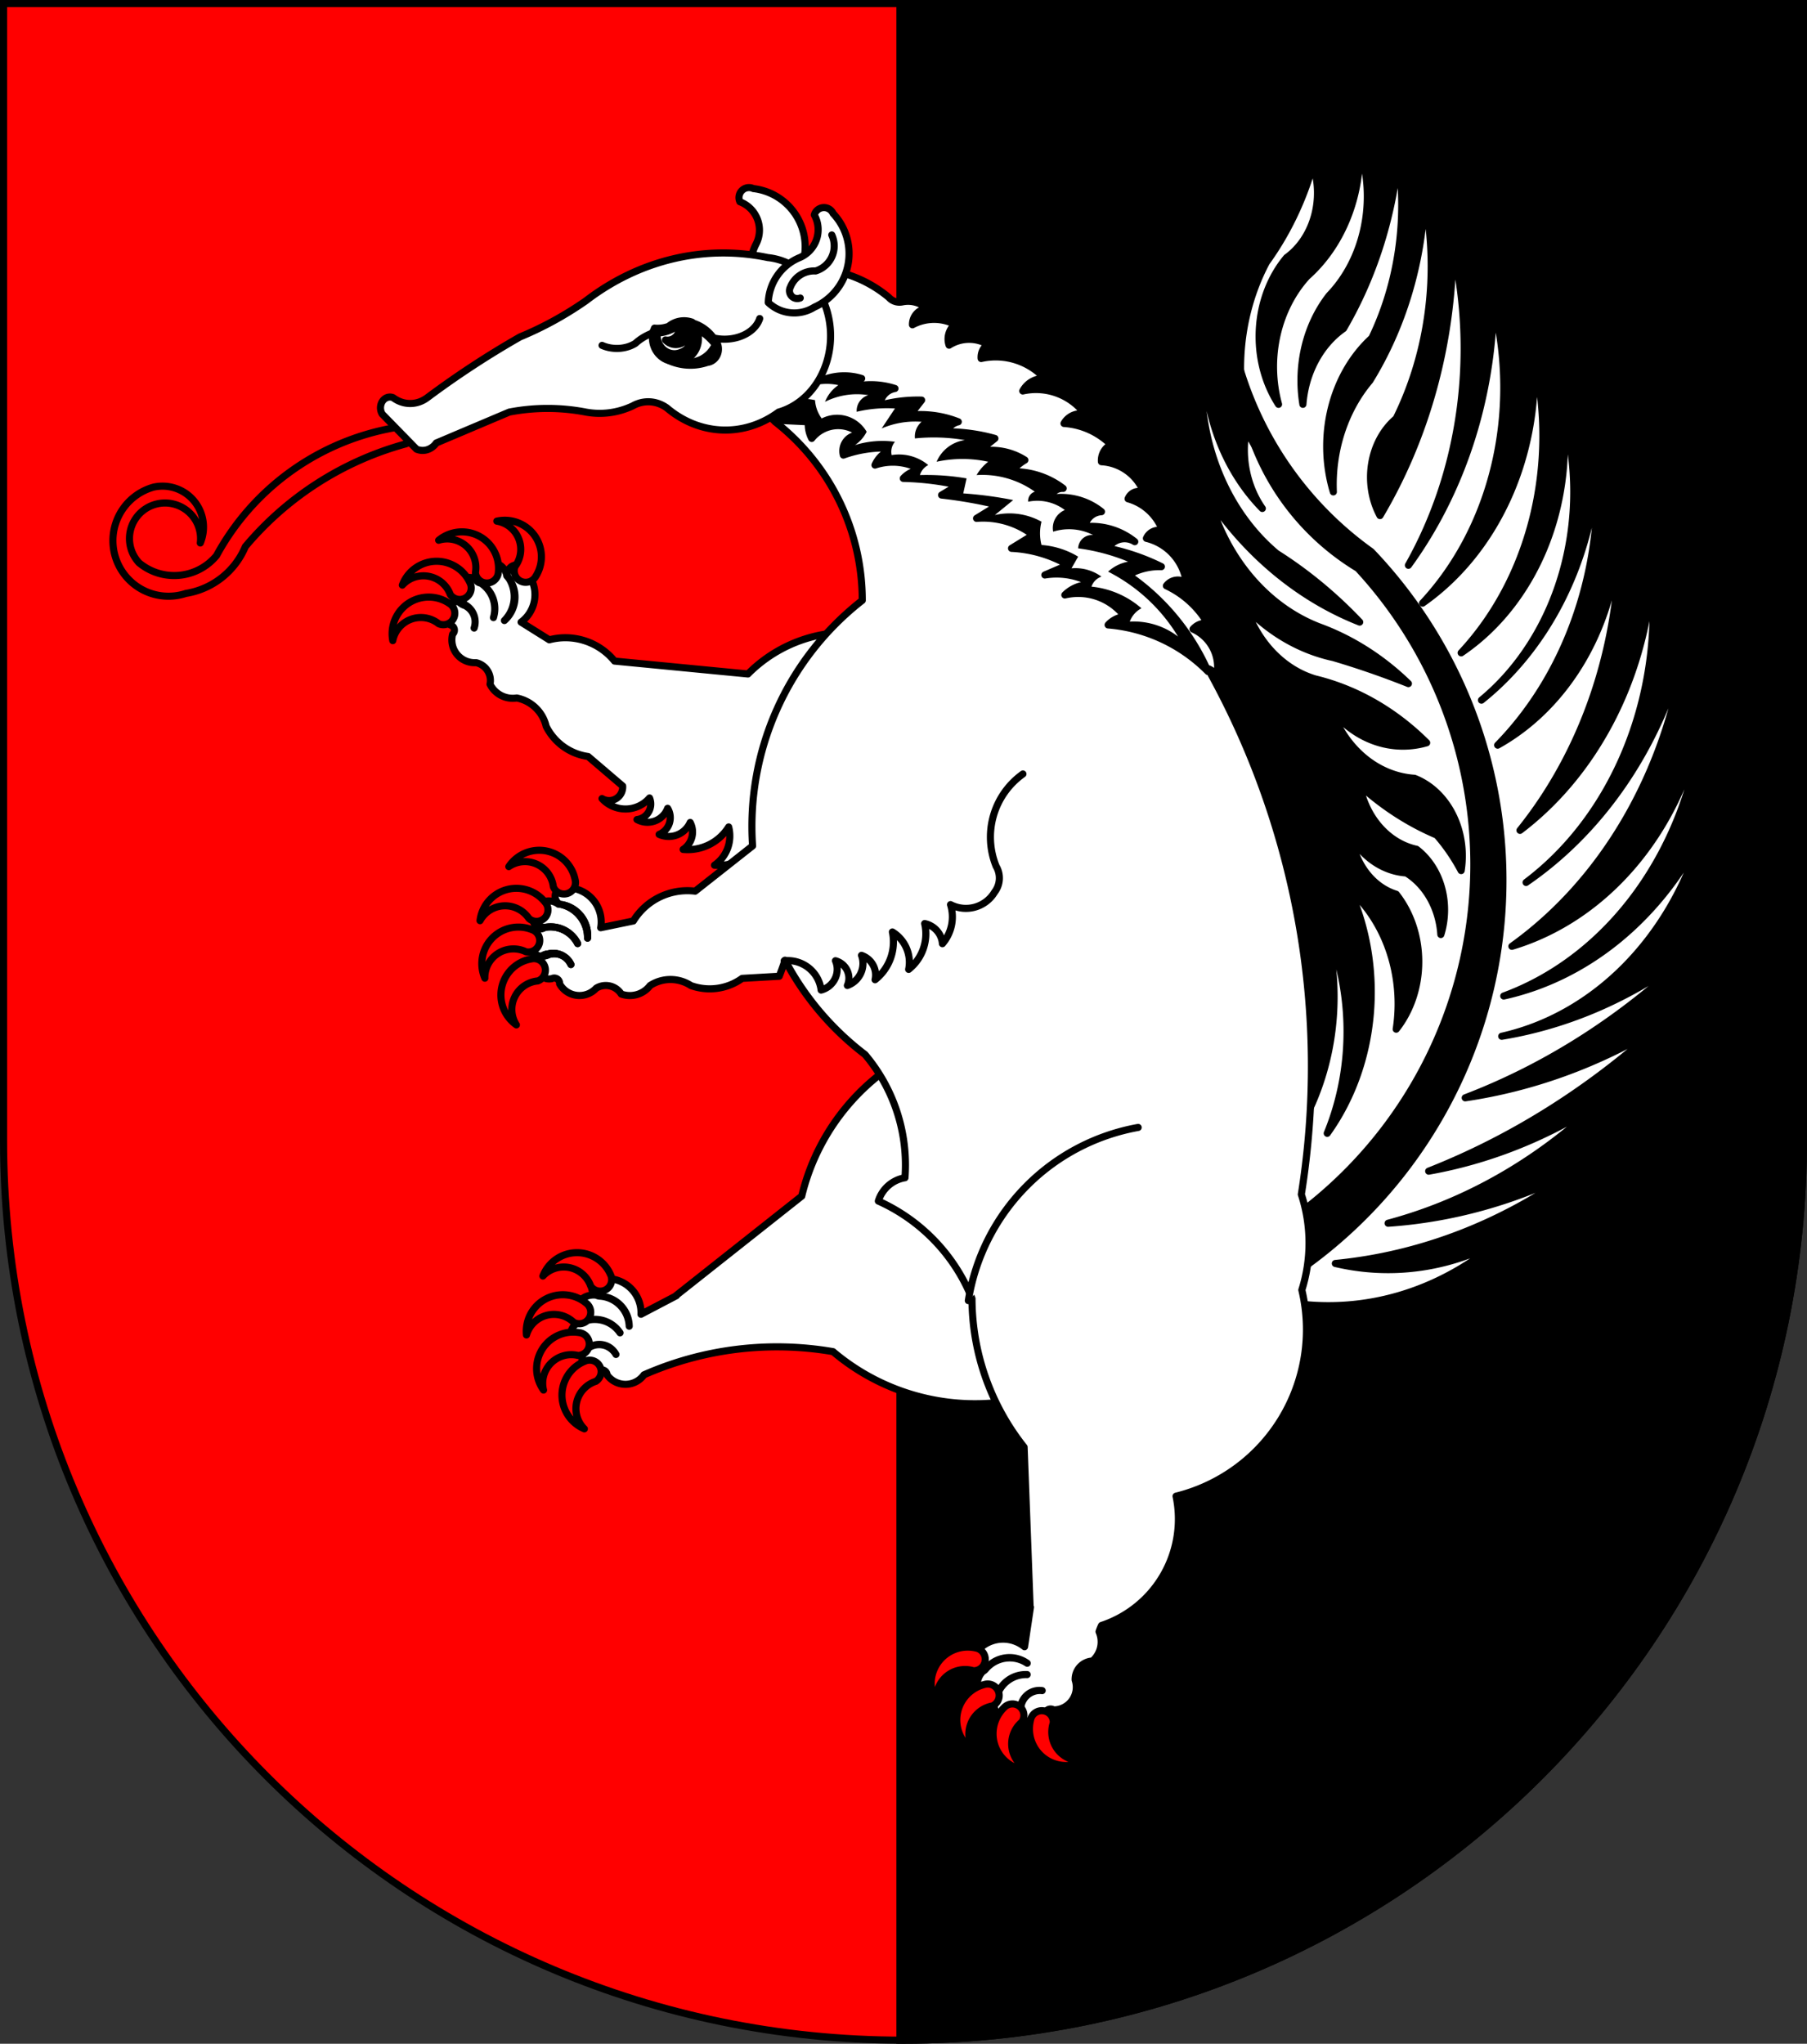
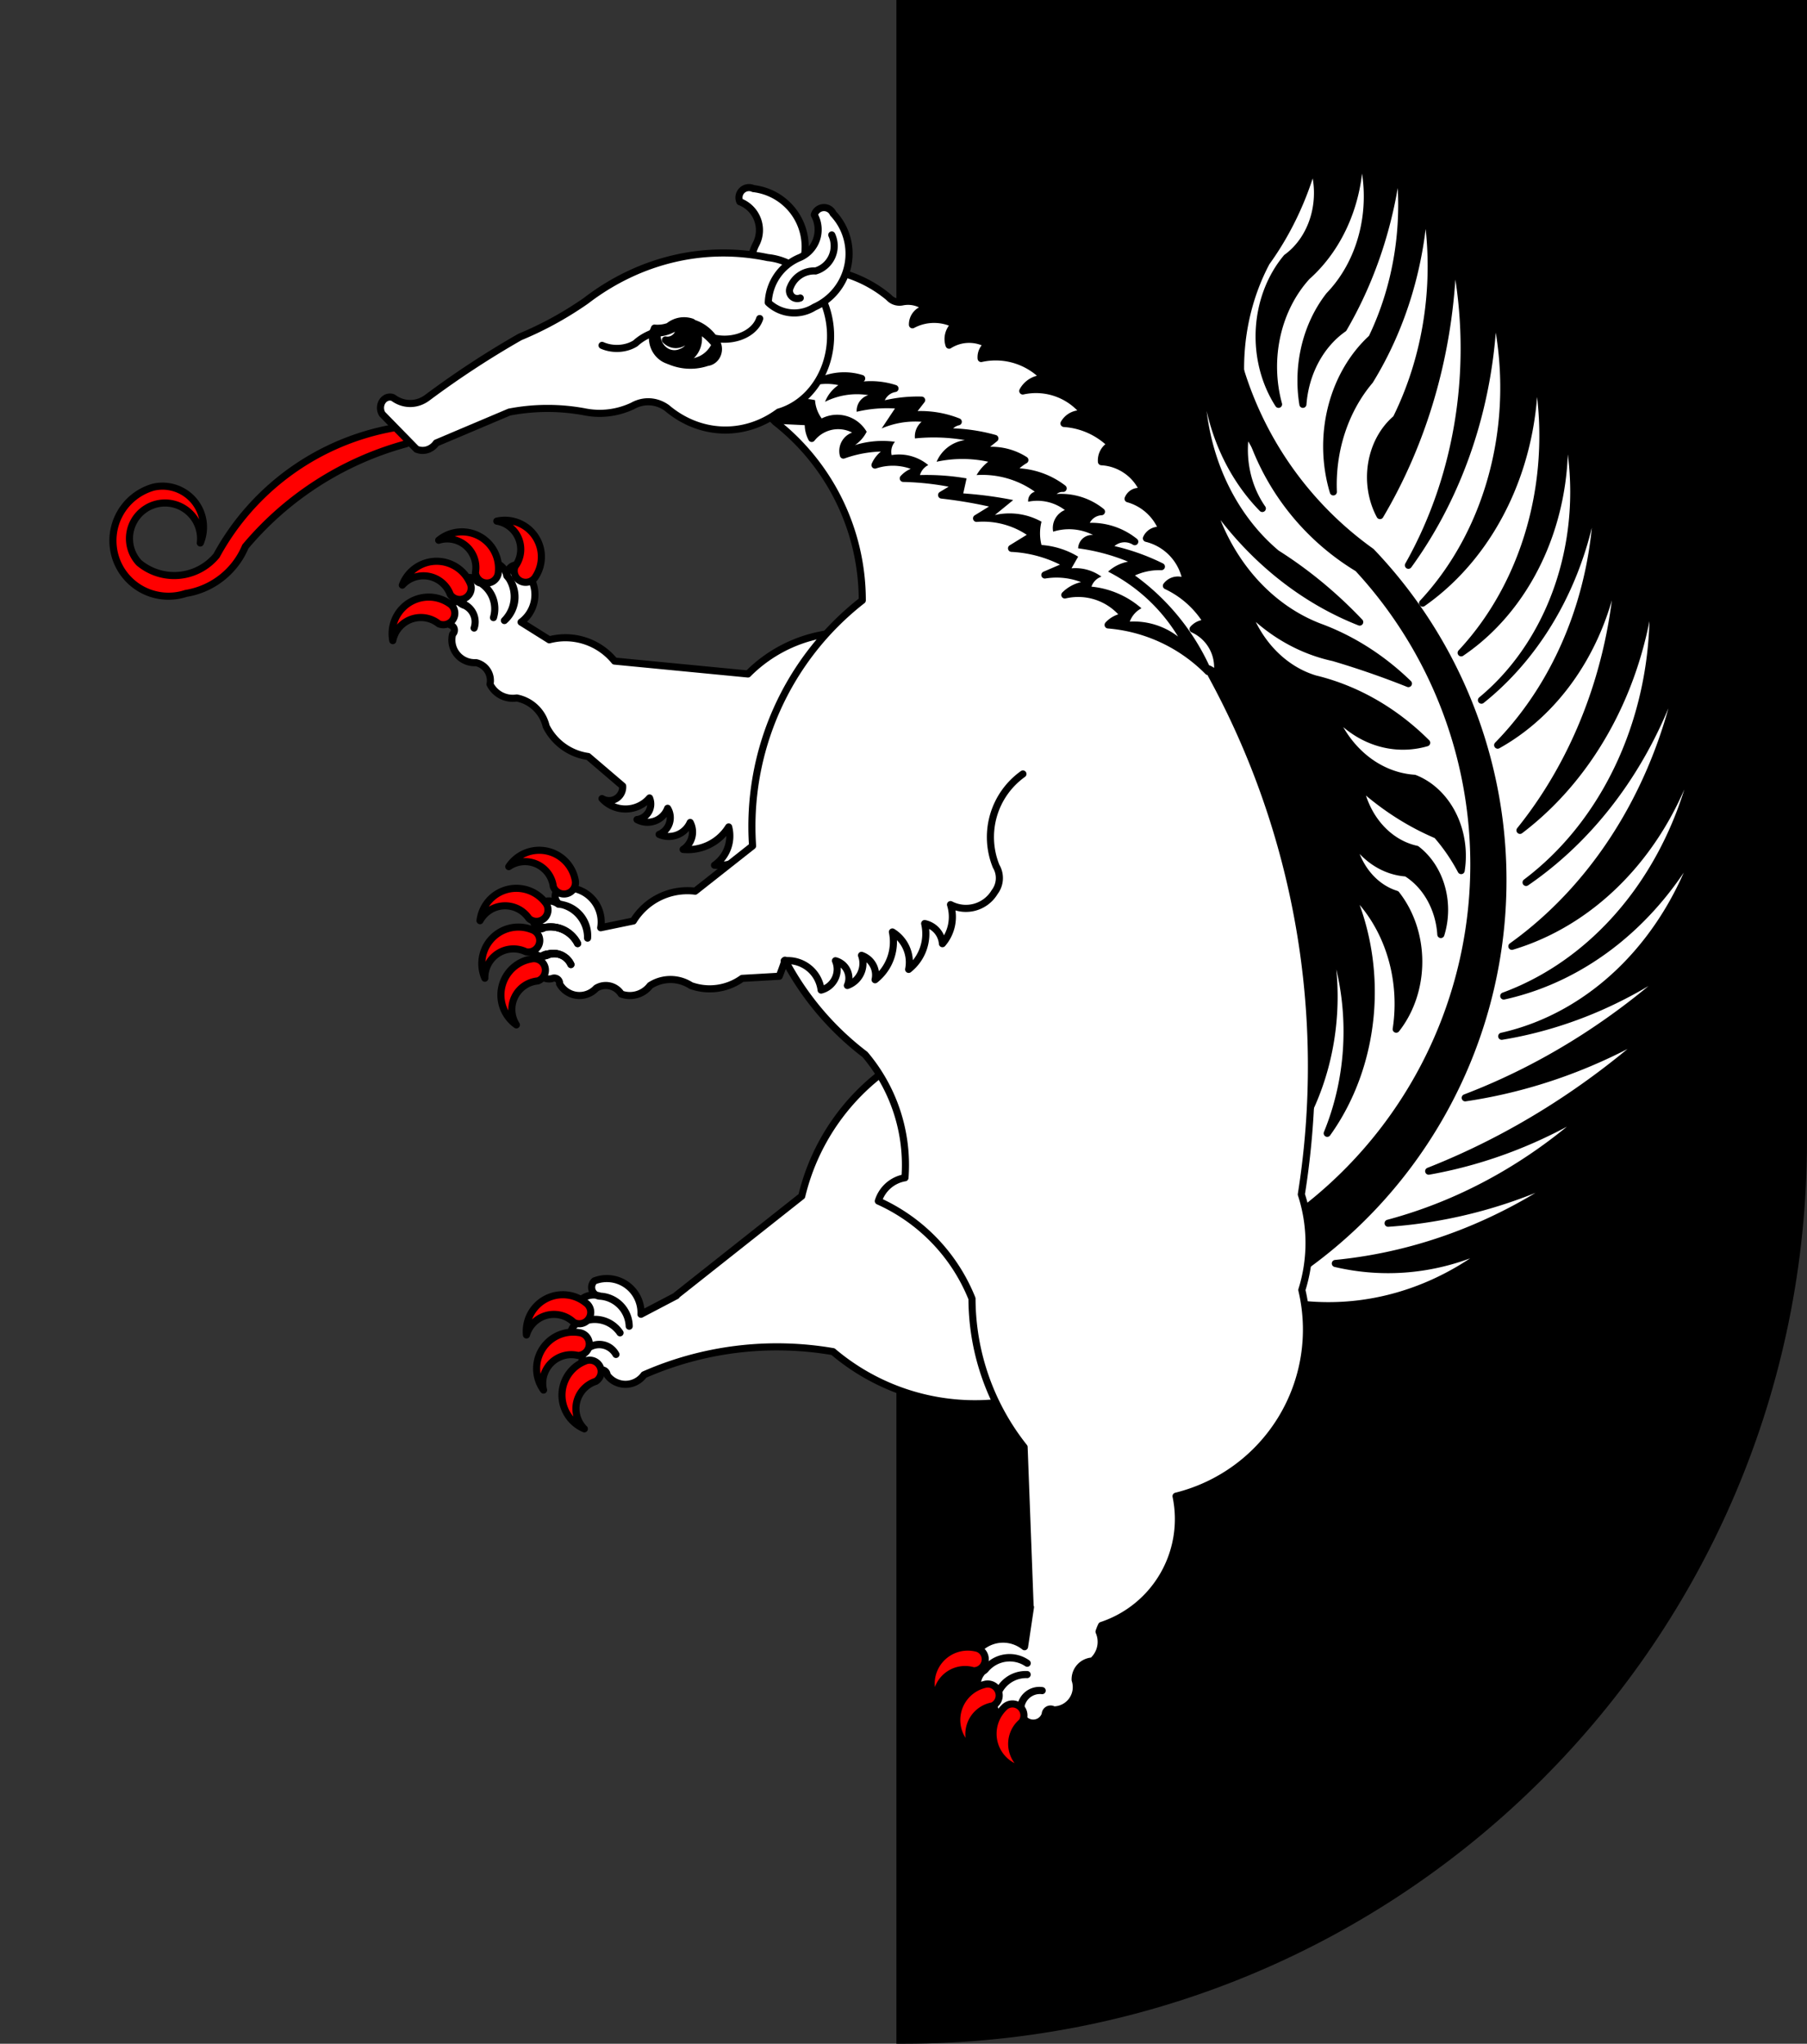
<svg xmlns="http://www.w3.org/2000/svg" xmlns:ns1="http://www.inkscape.org/namespaces/inkscape" xmlns:ns2="http://sodipodi.sourceforge.net/DTD/sodipodi-0.dtd" xmlns:ns4="http://schemas.microsoft.com/visio/2003/SVGExtensions/" xmlns:xlink="http://www.w3.org/1999/xlink" version="1.1" width="763" height="863" id="svg2" ns1:version="0.48.1 " ns2:docname="Wappen_Koeniglich_Serrinmoor2.svg">
  <rect width="100%" height="100%" fill="#333333" stroke="none" />
  <ns2:namedview pagecolor="#ffffff" bordercolor="#666666" borderopacity="1" objecttolerance="10" gridtolerance="10" guidetolerance="10" ns1:pageopacity="0" ns1:pageshadow="2" ns1:window-width="1440" ns1:window-height="878" id="namedview157" showgrid="false" ns1:zoom="0.55048947" ns1:cx="-74.764094" ns1:cy="541.12107" ns1:window-x="-8" ns1:window-y="-8" ns1:window-maximized="1" ns1:current-layer="svg2" />
  <defs id="defs4">
    <ns1:perspective ns2:type="inkscape:persp3d" ns1:vp_x="0 : 431.5 : 1" ns1:vp_y="0 : 1000 : 0" ns1:vp_z="763.00006 : 431.5 : 1" ns1:persp3d-origin="381.50003 : 287.66667 : 1" id="perspective161" />
    <ns1:perspective id="perspective3382" ns1:persp3d-origin="125.5 : 101.4 : 1" ns1:vp_z="251 : 152.10001 : 1" ns1:vp_y="0 : 1000 : 0" ns1:vp_x="0 : 152.10001 : 1" ns2:type="inkscape:persp3d" />
    <ns1:perspective id="perspective3533" ns1:persp3d-origin="0.5 : 0.33333333 : 1" ns1:vp_z="1 : 0.5 : 1" ns1:vp_y="0 : 1000 : 0" ns1:vp_x="0 : 0.5 : 1" ns2:type="inkscape:persp3d" />
    <ns1:perspective id="perspective3533-7" ns1:persp3d-origin="0.5 : 0.33333333 : 1" ns1:vp_z="1 : 0.5 : 1" ns1:vp_y="0 : 1000 : 0" ns1:vp_x="0 : 0.5 : 1" ns2:type="inkscape:persp3d" />
    <ns1:perspective id="perspective3533-4" ns1:persp3d-origin="0.5 : 0.33333333 : 1" ns1:vp_z="1 : 0.5 : 1" ns1:vp_y="0 : 1000 : 0" ns1:vp_x="0 : 0.5 : 1" ns2:type="inkscape:persp3d" />
    <radialGradient gradientTransform="matrix(1.353,0,0,1.349,-77.629,-85.747)" gradientUnits="userSpaceOnUse" xlink:href="#linearGradient2893" id="radialGradient3163" fy="226.331" fx="221.445" r="300" cy="226.331" cx="221.445" />
    <linearGradient id="linearGradient2893">
      <stop id="stop2895" offset="0" style="stop-color:#ffffff;stop-opacity:0.314" />
      <stop id="stop2897" offset="0.19" style="stop-color:#ffffff;stop-opacity:0.251" />
      <stop id="stop2901" offset="0.6" style="stop-color:#6b6b6b;stop-opacity:0.125" />
      <stop id="stop2899" offset="1" style="stop-color:#000000;stop-opacity:0.125" />
    </linearGradient>
    <ns1:perspective id="perspective3784" ns1:persp3d-origin="300 : 220 : 1" ns1:vp_z="600 : 330 : 1" ns1:vp_y="0 : 1000 : 0" ns1:vp_x="0 : 330 : 1" ns2:type="inkscape:persp3d" />
    <ns1:perspective id="perspective3854" ns1:persp3d-origin="267.03653 : 199.85913 : 1" ns1:vp_z="534.07306 : 299.7887 : 1" ns1:vp_y="0 : 1000 : 0" ns1:vp_x="0 : 299.7887 : 1" ns2:type="inkscape:persp3d" />
    <ns1:perspective id="perspective4674" ns1:persp3d-origin="125.5 : 101.4 : 1" ns1:vp_z="251 : 152.10001 : 1" ns1:vp_y="0 : 1000 : 0" ns1:vp_x="0 : 152.10001 : 1" ns2:type="inkscape:persp3d" />
    <ns1:perspective id="perspective4707" ns1:persp3d-origin="0.5 : 0.33333333 : 1" ns1:vp_z="1 : 0.5 : 1" ns1:vp_y="0 : 1000 : 0" ns1:vp_x="0 : 0.5 : 1" ns2:type="inkscape:persp3d" />
    <ns1:perspective id="perspective4735" ns1:persp3d-origin="0.5 : 0.33333333 : 1" ns1:vp_z="1 : 0.5 : 1" ns1:vp_y="0 : 1000 : 0" ns1:vp_x="0 : 0.5 : 1" ns2:type="inkscape:persp3d" />
    <ns1:perspective id="perspective4772" ns1:persp3d-origin="0.5 : 0.33333333 : 1" ns1:vp_z="1 : 0.5 : 1" ns1:vp_y="0 : 1000 : 0" ns1:vp_x="0 : 0.5 : 1" ns2:type="inkscape:persp3d" />
    <ns1:perspective id="perspective4800" ns1:persp3d-origin="0.5 : 0.33333333 : 1" ns1:vp_z="1 : 0.5 : 1" ns1:vp_y="0 : 1000 : 0" ns1:vp_x="0 : 0.5 : 1" ns2:type="inkscape:persp3d" />
    <ns1:perspective id="perspective4873" ns1:persp3d-origin="0.5 : 0.33333333 : 1" ns1:vp_z="1 : 0.5 : 1" ns1:vp_y="0 : 1000 : 0" ns1:vp_x="0 : 0.5 : 1" ns2:type="inkscape:persp3d" />
    <ns1:perspective id="perspective5000" ns1:persp3d-origin="0.5 : 0.33333333 : 1" ns1:vp_z="1 : 0.5 : 1" ns1:vp_y="0 : 1000 : 0" ns1:vp_x="0 : 0.5 : 1" ns2:type="inkscape:persp3d" />
    <ns1:perspective id="perspective5073" ns1:persp3d-origin="0.5 : 0.33333333 : 1" ns1:vp_z="1 : 0.5 : 1" ns1:vp_y="0 : 1000 : 0" ns1:vp_x="0 : 0.5 : 1" ns2:type="inkscape:persp3d" />
    <ns1:perspective ns2:type="inkscape:persp3d" ns1:vp_x="0 : 0.5 : 1" ns1:vp_y="0 : 1000 : 0" ns1:vp_z="1 : 0.5 : 1" ns1:persp3d-origin="0.5 : 0.33333333 : 1" id="perspective3020" />
    <ns1:perspective ns2:type="inkscape:persp3d" ns1:vp_x="0 : 0.5 : 1" ns1:vp_y="0 : 1000 : 0" ns1:vp_z="1 : 0.5 : 1" ns1:persp3d-origin="0.5 : 0.33333333 : 1" id="perspective4048" />
    <ns1:perspective ns2:type="inkscape:persp3d" ns1:vp_x="0 : 0.5 : 1" ns1:vp_y="0 : 1000 : 0" ns1:vp_z="1 : 0.5 : 1" ns1:persp3d-origin="0.5 : 0.33333333 : 1" id="perspective4025" />
    <ns1:perspective ns2:type="inkscape:persp3d" ns1:vp_x="0 : 0.5 : 1" ns1:vp_y="0 : 1000 : 0" ns1:vp_z="1 : 0.5 : 1" ns1:persp3d-origin="0.5 : 0.33333333 : 1" id="perspective3993-1" />
    <ns1:perspective ns2:type="inkscape:persp3d" ns1:vp_x="0 : 0.5 : 1" ns1:vp_y="0 : 1000 : 0" ns1:vp_z="1 : 0.5 : 1" ns1:persp3d-origin="0.5 : 0.33333333 : 1" id="perspective3993" />
    <ns1:perspective ns2:type="inkscape:persp3d" ns1:vp_x="0 : 0.5 : 1" ns1:vp_y="0 : 1000 : 0" ns1:vp_z="1 : 0.5 : 1" ns1:persp3d-origin="0.5 : 0.33333333 : 1" id="perspective3962-2" />
    <ns1:perspective ns2:type="inkscape:persp3d" ns1:vp_x="0 : 0.5 : 1" ns1:vp_y="0 : 1000 : 0" ns1:vp_z="1 : 0.5 : 1" ns1:persp3d-origin="0.5 : 0.33333333 : 1" id="perspective3962" />
    <ns1:perspective ns2:type="inkscape:persp3d" ns1:vp_x="0 : 0.5 : 1" ns1:vp_y="0 : 1000 : 0" ns1:vp_z="1 : 0.5 : 1" ns1:persp3d-origin="0.5 : 0.33333333 : 1" id="perspective3931-1" />
    <ns1:perspective ns2:type="inkscape:persp3d" ns1:vp_x="0 : 0.5 : 1" ns1:vp_y="0 : 1000 : 0" ns1:vp_z="1 : 0.5 : 1" ns1:persp3d-origin="0.5 : 0.33333333 : 1" id="perspective3931" />
    <ns1:perspective ns2:type="inkscape:persp3d" ns1:vp_x="0 : 0.5 : 1" ns1:vp_y="0 : 1000 : 0" ns1:vp_z="1 : 0.5 : 1" ns1:persp3d-origin="0.5 : 0.33333333 : 1" id="perspective3900-5" />
    <ns1:perspective ns2:type="inkscape:persp3d" ns1:vp_x="0 : 0.5 : 1" ns1:vp_y="0 : 1000 : 0" ns1:vp_z="1 : 0.5 : 1" ns1:persp3d-origin="0.5 : 0.33333333 : 1" id="perspective3900" />
    <ns1:perspective ns2:type="inkscape:persp3d" ns1:vp_x="0 : 0.5 : 1" ns1:vp_y="0 : 1000 : 0" ns1:vp_z="1 : 0.5 : 1" ns1:persp3d-origin="0.5 : 0.33333333 : 1" id="perspective3869-2" />
    <ns1:perspective ns2:type="inkscape:persp3d" ns1:vp_x="0 : 0.5 : 1" ns1:vp_y="0 : 1000 : 0" ns1:vp_z="1 : 0.5 : 1" ns1:persp3d-origin="0.5 : 0.33333333 : 1" id="perspective3869" />
    <ns1:perspective ns2:type="inkscape:persp3d" ns1:vp_x="0 : 0.5 : 1" ns1:vp_y="0 : 1000 : 0" ns1:vp_z="1 : 0.5 : 1" ns1:persp3d-origin="0.5 : 0.33333333 : 1" id="perspective3010" />
    <ns1:perspective ns2:type="inkscape:persp3d" ns1:vp_x="0 : 0.5 : 1" ns1:vp_y="0 : 1000 : 0" ns1:vp_z="1 : 0.5 : 1" ns1:persp3d-origin="0.5 : 0.33333333 : 1" id="perspective2956" />
    <ns1:perspective ns2:type="inkscape:persp3d" ns1:vp_x="0 : 0.5 : 1" ns1:vp_y="0 : 1000 : 0" ns1:vp_z="1 : 0.5 : 1" ns1:persp3d-origin="0.5 : 0.33333333 : 1" id="perspective2940" />
    <ns1:perspective ns2:type="inkscape:persp3d" ns1:vp_x="0 : 0.5 : 1" ns1:vp_y="0 : 1000 : 0" ns1:vp_z="1 : 0.5 : 1" ns1:persp3d-origin="0.5 : 0.33333333 : 1" id="perspective3092" />
    <ns1:perspective ns2:type="inkscape:persp3d" ns1:vp_x="0 : 0.5 : 1" ns1:vp_y="0 : 1000 : 0" ns1:vp_z="1 : 0.5 : 1" ns1:persp3d-origin="0.5 : 0.33333333 : 1" id="perspective3070" />
    <ns1:perspective ns2:type="inkscape:persp3d" ns1:vp_x="0 : 0.5 : 1" ns1:vp_y="0 : 1000 : 0" ns1:vp_z="1 : 0.5 : 1" ns1:persp3d-origin="0.5 : 0.33333333 : 1" id="perspective3885" />
    <ns1:perspective ns2:type="inkscape:persp3d" ns1:vp_x="0 : 0.5 : 1" ns1:vp_y="0 : 1000 : 0" ns1:vp_z="1 : 0.5 : 1" ns1:persp3d-origin="0.5 : 0.33333333 : 1" id="perspective3861" />
    <ns1:perspective ns2:type="inkscape:persp3d" ns1:vp_x="0 : 0.5 : 1" ns1:vp_y="0 : 1000 : 0" ns1:vp_z="1 : 0.5 : 1" ns1:persp3d-origin="0.5 : 0.33333333 : 1" id="perspective3804" />
    <ns1:perspective ns2:type="inkscape:persp3d" ns1:vp_x="0 : 0.5 : 1" ns1:vp_y="0 : 1000 : 0" ns1:vp_z="1 : 0.5 : 1" ns1:persp3d-origin="0.5 : 0.33333333 : 1" id="perspective3764" />
    <ns1:perspective ns2:type="inkscape:persp3d" ns1:vp_x="0 : 0.5 : 1" ns1:vp_y="0 : 1000 : 0" ns1:vp_z="1 : 0.5 : 1" ns1:persp3d-origin="0.5 : 0.33333333 : 1" id="perspective3706-8" />
    <ns1:perspective ns2:type="inkscape:persp3d" ns1:vp_x="0 : 0.5 : 1" ns1:vp_y="0 : 1000 : 0" ns1:vp_z="1 : 0.5 : 1" ns1:persp3d-origin="0.5 : 0.33333333 : 1" id="perspective3706-4" />
    <ns1:perspective ns2:type="inkscape:persp3d" ns1:vp_x="0 : 0.5 : 1" ns1:vp_y="0 : 1000 : 0" ns1:vp_z="1 : 0.5 : 1" ns1:persp3d-origin="0.5 : 0.33333333 : 1" id="perspective3706-0" />
    <ns1:perspective ns2:type="inkscape:persp3d" ns1:vp_x="0 : 0.5 : 1" ns1:vp_y="0 : 1000 : 0" ns1:vp_z="1 : 0.5 : 1" ns1:persp3d-origin="0.5 : 0.33333333 : 1" id="perspective3706-7" />
    <ns1:perspective ns2:type="inkscape:persp3d" ns1:vp_x="0 : 0.5 : 1" ns1:vp_y="0 : 1000 : 0" ns1:vp_z="1 : 0.5 : 1" ns1:persp3d-origin="0.5 : 0.33333333 : 1" id="perspective3706" />
    <ns1:perspective ns2:type="inkscape:persp3d" ns1:vp_x="0 : 0.5 : 1" ns1:vp_y="0 : 1000 : 0" ns1:vp_z="1 : 0.5 : 1" ns1:persp3d-origin="0.5 : 0.33333333 : 1" id="perspective4334" />
    <ns1:perspective ns2:type="inkscape:persp3d" ns1:vp_x="0 : 0.5 : 1" ns1:vp_y="0 : 1000 : 0" ns1:vp_z="1 : 0.5 : 1" ns1:persp3d-origin="0.5 : 0.33333333 : 1" id="perspective4253" />
    <ns1:perspective ns2:type="inkscape:persp3d" ns1:vp_x="0 : 0.5 : 1" ns1:vp_y="0 : 1000 : 0" ns1:vp_z="1 : 0.5 : 1" ns1:persp3d-origin="0.5 : 0.33333333 : 1" id="perspective4165-1" />
    <ns1:perspective ns2:type="inkscape:persp3d" ns1:vp_x="0 : 0.5 : 1" ns1:vp_y="0 : 1000 : 0" ns1:vp_z="1 : 0.5 : 1" ns1:persp3d-origin="0.5 : 0.33333333 : 1" id="perspective4165-5" />
    <ns1:perspective ns2:type="inkscape:persp3d" ns1:vp_x="0 : 0.5 : 1" ns1:vp_y="0 : 1000 : 0" ns1:vp_z="1 : 0.5 : 1" ns1:persp3d-origin="0.5 : 0.33333333 : 1" id="perspective4165" />
    <ns1:perspective ns2:type="inkscape:persp3d" ns1:vp_x="0 : 0.5 : 1" ns1:vp_y="0 : 1000 : 0" ns1:vp_z="1 : 0.5 : 1" ns1:persp3d-origin="0.5 : 0.33333333 : 1" id="perspective4140" />
    <ns1:perspective ns2:type="inkscape:persp3d" ns1:vp_x="0 : 0.5 : 1" ns1:vp_y="0 : 1000 : 0" ns1:vp_z="1 : 0.5 : 1" ns1:persp3d-origin="0.5 : 0.33333333 : 1" id="perspective4118" />
    <ns1:perspective ns2:type="inkscape:persp3d" ns1:vp_x="0 : 0.5 : 1" ns1:vp_y="0 : 1000 : 0" ns1:vp_z="1 : 0.5 : 1" ns1:persp3d-origin="0.5 : 0.33333333 : 1" id="perspective4091" />
    <ns1:perspective ns2:type="inkscape:persp3d" ns1:vp_x="0 : 0.5 : 1" ns1:vp_y="0 : 1000 : 0" ns1:vp_z="1 : 0.5 : 1" ns1:persp3d-origin="0.5 : 0.33333333 : 1" id="perspective4066" />
    <ns1:perspective ns2:type="inkscape:persp3d" ns1:vp_x="0 : 0.5 : 1" ns1:vp_y="0 : 1000 : 0" ns1:vp_z="1 : 0.5 : 1" ns1:persp3d-origin="0.5 : 0.33333333 : 1" id="perspective4031" />
    <ns1:perspective ns2:type="inkscape:persp3d" ns1:vp_x="0 : 0.5 : 1" ns1:vp_y="0 : 1000 : 0" ns1:vp_z="1 : 0.5 : 1" ns1:persp3d-origin="0.5 : 0.33333333 : 1" id="perspective3894-9" />
    <ns1:perspective ns2:type="inkscape:persp3d" ns1:vp_x="0 : 0.5 : 1" ns1:vp_y="0 : 1000 : 0" ns1:vp_z="1 : 0.5 : 1" ns1:persp3d-origin="0.5 : 0.33333333 : 1" id="perspective3894" />
    <ns1:perspective ns2:type="inkscape:persp3d" ns1:vp_x="0 : 0.5 : 1" ns1:vp_y="0 : 1000 : 0" ns1:vp_z="1 : 0.5 : 1" ns1:persp3d-origin="0.5 : 0.33333333 : 1" id="perspective2989" />
    <ns1:perspective ns2:type="inkscape:persp3d" ns1:vp_x="0 : 0.5 : 1" ns1:vp_y="0 : 1000 : 0" ns1:vp_z="1 : 0.5 : 1" ns1:persp3d-origin="0.5 : 0.33333333 : 1" id="perspective2975" />
    <ns1:perspective ns2:type="inkscape:persp3d" ns1:vp_x="0 : 0.5 : 1" ns1:vp_y="0 : 1000 : 0" ns1:vp_z="1 : 0.5 : 1" ns1:persp3d-origin="0.5 : 0.33333333 : 1" id="perspective3350" />
    <ns1:perspective ns2:type="inkscape:persp3d" ns1:vp_x="0 : 0.5 : 1" ns1:vp_y="0 : 1000 : 0" ns1:vp_z="1 : 0.5 : 1" ns1:persp3d-origin="0.5 : 0.33333333 : 1" id="perspective3065-1" />
    <ns1:perspective ns2:type="inkscape:persp3d" ns1:vp_x="0 : 0.5 : 1" ns1:vp_y="0 : 1000 : 0" ns1:vp_z="1 : 0.5 : 1" ns1:persp3d-origin="0.5 : 0.33333333 : 1" id="perspective3065" />
    <ns1:perspective ns2:type="inkscape:persp3d" ns1:vp_x="0 : 0.5 : 1" ns1:vp_y="0 : 1000 : 0" ns1:vp_z="1 : 0.5 : 1" ns1:persp3d-origin="0.5 : 0.33333333 : 1" id="perspective2962-2" />
    <ns1:perspective ns2:type="inkscape:persp3d" ns1:vp_x="0 : 0.5 : 1" ns1:vp_y="0 : 1000 : 0" ns1:vp_z="1 : 0.5 : 1" ns1:persp3d-origin="0.5 : 0.33333333 : 1" id="perspective2962" />
    <ns1:perspective ns2:type="inkscape:persp3d" ns1:vp_x="0 : 0.5 : 1" ns1:vp_y="0 : 1000 : 0" ns1:vp_z="1 : 0.5 : 1" ns1:persp3d-origin="0.5 : 0.33333333 : 1" id="perspective2920-4" />
    <ns1:perspective ns2:type="inkscape:persp3d" ns1:vp_x="0 : 0.5 : 1" ns1:vp_y="0 : 1000 : 0" ns1:vp_z="1 : 0.5 : 1" ns1:persp3d-origin="0.5 : 0.33333333 : 1" id="perspective2920-0" />
    <ns1:perspective ns2:type="inkscape:persp3d" ns1:vp_x="0 : 0.5 : 1" ns1:vp_y="0 : 1000 : 0" ns1:vp_z="1 : 0.5 : 1" ns1:persp3d-origin="0.5 : 0.33333333 : 1" id="perspective2920" />
    <ns1:perspective ns2:type="inkscape:persp3d" ns1:vp_x="0 : 0.5 : 1" ns1:vp_y="0 : 1000 : 0" ns1:vp_z="1 : 0.5 : 1" ns1:persp3d-origin="0.5 : 0.33333333 : 1" id="perspective2898-1" />
    <ns1:perspective ns2:type="inkscape:persp3d" ns1:vp_x="0 : 0.5 : 1" ns1:vp_y="0 : 1000 : 0" ns1:vp_z="1 : 0.5 : 1" ns1:persp3d-origin="0.5 : 0.33333333 : 1" id="perspective3373" />
    <ns1:perspective ns2:type="inkscape:persp3d" ns1:vp_x="0 : 0.5 : 1" ns1:vp_y="0 : 1000 : 0" ns1:vp_z="1 : 0.5 : 1" ns1:persp3d-origin="0.5 : 0.33333333 : 1" id="perspective3337" />
    <ns1:perspective ns2:type="inkscape:persp3d" ns1:vp_x="0 : 0.5 : 1" ns1:vp_y="0 : 1000 : 0" ns1:vp_z="1 : 0.5 : 1" ns1:persp3d-origin="0.5 : 0.33333333 : 1" id="perspective2898" />
    <ns1:perspective ns2:type="inkscape:persp3d" ns1:vp_x="0 : 0.5 : 1" ns1:vp_y="0 : 1000 : 0" ns1:vp_z="1 : 0.5 : 1" ns1:persp3d-origin="0.5 : 0.33333333 : 1" id="perspective4316-9" />
    <ns1:perspective ns2:type="inkscape:persp3d" ns1:vp_x="0 : 0.5 : 1" ns1:vp_y="0 : 1000 : 0" ns1:vp_z="1 : 0.5 : 1" ns1:persp3d-origin="0.5 : 0.33333333 : 1" id="perspective4316" />
    <ns1:perspective ns2:type="inkscape:persp3d" ns1:vp_x="0 : 0.5 : 1" ns1:vp_y="0 : 1000 : 0" ns1:vp_z="1 : 0.5 : 1" ns1:persp3d-origin="0.5 : 0.33333333 : 1" id="perspective4153" />
    <ns1:perspective ns2:type="inkscape:persp3d" ns1:vp_x="0 : 0.5 : 1" ns1:vp_y="0 : 1000 : 0" ns1:vp_z="1 : 0.5 : 1" ns1:persp3d-origin="0.5 : 0.33333333 : 1" id="perspective4062" />
    <ns1:perspective ns2:type="inkscape:persp3d" ns1:vp_x="0 : 0.5 : 1" ns1:vp_y="0 : 1000 : 0" ns1:vp_z="1 : 0.5 : 1" ns1:persp3d-origin="0.5 : 0.33333333 : 1" id="perspective4007" />
    <ns1:perspective ns2:type="inkscape:persp3d" ns1:vp_x="0 : 0.5 : 1" ns1:vp_y="0 : 1000 : 0" ns1:vp_z="1 : 0.5 : 1" ns1:persp3d-origin="0.5 : 0.33333333 : 1" id="perspective3970" />
    <ns1:perspective ns2:type="inkscape:persp3d" ns1:vp_x="0 : 0.5 : 1" ns1:vp_y="0 : 1000 : 0" ns1:vp_z="1 : 0.5 : 1" ns1:persp3d-origin="0.5 : 0.33333333 : 1" id="perspective3843" />
    <ns1:perspective ns2:type="inkscape:persp3d" ns1:vp_x="0 : 0.5 : 1" ns1:vp_y="0 : 1000 : 0" ns1:vp_z="1 : 0.5 : 1" ns1:persp3d-origin="0.5 : 0.33333333 : 1" id="perspective3727" />
    <ns1:perspective ns2:type="inkscape:persp3d" ns1:vp_x="0 : 0.5 : 1" ns1:vp_y="0 : 1000 : 0" ns1:vp_z="1 : 0.5 : 1" ns1:persp3d-origin="0.5 : 0.33333333 : 1" id="perspective3652-5" />
    <ns1:perspective ns2:type="inkscape:persp3d" ns1:vp_x="0 : 0.5 : 1" ns1:vp_y="0 : 1000 : 0" ns1:vp_z="1 : 0.5 : 1" ns1:persp3d-origin="0.5 : 0.33333333 : 1" id="perspective3652-2" />
    <ns1:perspective ns2:type="inkscape:persp3d" ns1:vp_x="0 : 0.5 : 1" ns1:vp_y="0 : 1000 : 0" ns1:vp_z="1 : 0.5 : 1" ns1:persp3d-origin="0.5 : 0.33333333 : 1" id="perspective3652" />
    <ns1:perspective ns2:type="inkscape:persp3d" ns1:vp_x="0 : 0.5 : 1" ns1:vp_y="0 : 1000 : 0" ns1:vp_z="1 : 0.5 : 1" ns1:persp3d-origin="0.5 : 0.33333333 : 1" id="perspective2828-1" />
    <ns1:perspective ns2:type="inkscape:persp3d" ns1:vp_x="0 : 0.5 : 1" ns1:vp_y="0 : 1000 : 0" ns1:vp_z="1 : 0.5 : 1" ns1:persp3d-origin="0.5 : 0.33333333 : 1" id="perspective3261" />
    <ns1:perspective ns2:type="inkscape:persp3d" ns1:vp_x="0 : 0.5 : 1" ns1:vp_y="0 : 1000 : 0" ns1:vp_z="1 : 0.5 : 1" ns1:persp3d-origin="0.5 : 0.33333333 : 1" id="perspective3695" />
    <ns1:perspective ns2:type="inkscape:persp3d" ns1:vp_x="0 : 0.5 : 1" ns1:vp_y="0 : 1000 : 0" ns1:vp_z="1 : 0.5 : 1" ns1:persp3d-origin="0.5 : 0.33333333 : 1" id="perspective3672" />
    <ns1:perspective ns2:type="inkscape:persp3d" ns1:vp_x="0 : 0.5 : 1" ns1:vp_y="0 : 1000 : 0" ns1:vp_z="1 : 0.5 : 1" ns1:persp3d-origin="0.5 : 0.33333333 : 1" id="perspective2860" />
    <ns1:perspective ns2:type="inkscape:persp3d" ns1:vp_x="0 : 0.5 : 1" ns1:vp_y="0 : 1000 : 0" ns1:vp_z="1 : 0.5 : 1" ns1:persp3d-origin="0.5 : 0.33333333 : 1" id="perspective3920" />
    <ns1:perspective ns2:type="inkscape:persp3d" ns1:vp_x="0 : 0.5 : 1" ns1:vp_y="0 : 1000 : 0" ns1:vp_z="1 : 0.5 : 1" ns1:persp3d-origin="0.5 : 0.33333333 : 1" id="perspective3898" />
    <ns1:perspective ns2:type="inkscape:persp3d" ns1:vp_x="0 : 0.5 : 1" ns1:vp_y="0 : 1000 : 0" ns1:vp_z="1 : 0.5 : 1" ns1:persp3d-origin="0.5 : 0.33333333 : 1" id="perspective3872" />
    <ns1:perspective ns2:type="inkscape:persp3d" ns1:vp_x="0 : 0.5 : 1" ns1:vp_y="0 : 1000 : 0" ns1:vp_z="1 : 0.5 : 1" ns1:persp3d-origin="0.5 : 0.33333333 : 1" id="perspective3841-5" />
    <ns1:perspective ns2:type="inkscape:persp3d" ns1:vp_x="0 : 0.5 : 1" ns1:vp_y="0 : 1000 : 0" ns1:vp_z="1 : 0.5 : 1" ns1:persp3d-origin="0.5 : 0.33333333 : 1" id="perspective3841" />
    <ns1:perspective ns2:type="inkscape:persp3d" ns1:vp_x="0 : 0.5 : 1" ns1:vp_y="0 : 1000 : 0" ns1:vp_z="1 : 0.5 : 1" ns1:persp3d-origin="0.5 : 0.33333333 : 1" id="perspective3814" />
    <ns1:perspective ns2:type="inkscape:persp3d" ns1:vp_x="0 : 0.5 : 1" ns1:vp_y="0 : 1000 : 0" ns1:vp_z="1 : 0.5 : 1" ns1:persp3d-origin="0.5 : 0.33333333 : 1" id="perspective3792" />
    <ns1:perspective ns2:type="inkscape:persp3d" ns1:vp_x="0 : 0.5 : 1" ns1:vp_y="0 : 1000 : 0" ns1:vp_z="1 : 0.5 : 1" ns1:persp3d-origin="0.5 : 0.33333333 : 1" id="perspective3763" />
    <ns1:perspective ns2:type="inkscape:persp3d" ns1:vp_x="0 : 0.5 : 1" ns1:vp_y="0 : 1000 : 0" ns1:vp_z="1 : 0.5 : 1" ns1:persp3d-origin="0.5 : 0.33333333 : 1" id="perspective3747" />
    <ns1:perspective ns2:type="inkscape:persp3d" ns1:vp_x="0 : 0.5 : 1" ns1:vp_y="0 : 1000 : 0" ns1:vp_z="1 : 0.5 : 1" ns1:persp3d-origin="0.5 : 0.33333333 : 1" id="perspective3720" />
    <ns1:perspective ns2:type="inkscape:persp3d" ns1:vp_x="0 : 0.5 : 1" ns1:vp_y="0 : 1000 : 0" ns1:vp_z="1 : 0.5 : 1" ns1:persp3d-origin="0.5 : 0.33333333 : 1" id="perspective3693" />
    <ns1:perspective ns2:type="inkscape:persp3d" ns1:vp_x="0 : 0.5 : 1" ns1:vp_y="0 : 1000 : 0" ns1:vp_z="1 : 0.5 : 1" ns1:persp3d-origin="0.5 : 0.33333333 : 1" id="perspective3670" />
    <ns1:perspective ns2:type="inkscape:persp3d" ns1:vp_x="0 : 0.5 : 1" ns1:vp_y="0 : 1000 : 0" ns1:vp_z="1 : 0.5 : 1" ns1:persp3d-origin="0.5 : 0.33333333 : 1" id="perspective3640" />
    <ns1:perspective ns2:type="inkscape:persp3d" ns1:vp_x="0 : 0.5 : 1" ns1:vp_y="0 : 1000 : 0" ns1:vp_z="1 : 0.5 : 1" ns1:persp3d-origin="0.5 : 0.33333333 : 1" id="perspective2828-7" />
    <ns1:perspective ns2:type="inkscape:persp3d" ns1:vp_x="0 : 0.5 : 1" ns1:vp_y="0 : 1000 : 0" ns1:vp_z="1 : 0.5 : 1" ns1:persp3d-origin="0.5 : 0.33333333 : 1" id="perspective2828" />
    <ns1:perspective id="perspective10" ns1:persp3d-origin="372.04724 : 350.78739 : 1" ns1:vp_z="744.09448 : 526.18109 : 1" ns1:vp_y="0 : 1000 : 0" ns1:vp_x="0 : 526.18109 : 1" ns2:type="inkscape:persp3d" />
    <ns1:perspective id="perspective3278" ns1:persp3d-origin="0.5 : 0.33333333 : 1" ns1:vp_z="1 : 0.5 : 1" ns1:vp_y="0 : 1000 : 0" ns1:vp_x="0 : 0.5 : 1" ns2:type="inkscape:persp3d" />
    <ns1:perspective id="perspective3315" ns1:persp3d-origin="0.5 : 0.33333333 : 1" ns1:vp_z="1 : 0.5 : 1" ns1:vp_y="0 : 1000 : 0" ns1:vp_x="0 : 0.5 : 1" ns2:type="inkscape:persp3d" />
    <ns1:perspective id="perspective3352" ns1:persp3d-origin="0.5 : 0.33333333 : 1" ns1:vp_z="1 : 0.5 : 1" ns1:vp_y="0 : 1000 : 0" ns1:vp_x="0 : 0.5 : 1" ns2:type="inkscape:persp3d" />
    <ns4:pageProperties ns4:drawingScale="1" ns4:pageScale="1" ns4:drawingUnits="19" ns4:shadowOffsetX="9" ns4:shadowOffsetY="-9" />
  </defs>
-   <path d="m 1.5,1.5 0,480 c 0,209.868 170.132,380 380,380 209.868,0 380,-170.132 380,-380 l 0,-480 -760,0 z" id="path2850-7" style="fill:#ff0000;fill-opacity:1;stroke:#000000;stroke-width:3;stroke-miterlimit:4;stroke-opacity:1;stroke-dasharray:none" />
  <path d="m 380,1.5 0,860 c 0.501,0.002 0.999,0 1.5,0 209.868,0 380,-170.132 380,-380 l 0,-480 -381.5,0 z" id="path2850" style="fill:#000000;fill-opacity:1;stroke:#000000;stroke-width:3;stroke-miterlimit:4;stroke-opacity:1;stroke-dasharray:none" />
  <style id="style6" type="text/css">
	
		.st1 {fill:#000000;stroke:#000000;stroke-linecap:round;stroke-linejoin:round;stroke-width:0.72}
		.st2 {fill:#ffffff}
		.st3 {stroke:#ffffff;stroke-linecap:round;stroke-linejoin:round;stroke-width:0.24}
		.st4 {fill:#ffffff;stroke:#000000;stroke-linecap:butt;stroke-width:1.2}
		.st5 {fill:#ffffff;stroke:#ffffff;stroke-linecap:round;stroke-linejoin:round;stroke-width:1.2}
		.st6 {fill:#000000;stroke:#ffffff;stroke-linecap:round;stroke-linejoin:round;stroke-width:1.2}
		.st7 {fill:#000000;stroke:#000000;stroke-linecap:round;stroke-linejoin:round;stroke-width:2.16}
		.st8 {fill:#000000}
		.st9 {fill:#000000;stroke:#ffffff;stroke-linecap:round;stroke-linejoin:round;stroke-width:0.24}
		.st10 {fill:#ffffff;stroke:#000000;stroke-linecap:round;stroke-linejoin:round;stroke-width:0.24}
		.st11 {stroke:#000000;stroke-linecap:round;stroke-linejoin:round;stroke-width:0.24}
		.st12 {fill:#ff0000;stroke:#000000;stroke-linecap:round;stroke-linejoin:round;stroke-width:0.24}
		.st13 {stroke:#ffffff;stroke-linecap:round;stroke-linejoin:round;stroke-width:0.72}
		.st14 {fill:none;fill-rule:evenodd;font-size:12px;overflow:visible;stroke-linecap:square;stroke-miterlimit:3}
	
	</style>
  <style id="style6-5" type="text/css">
	
		.st1 {fill:#006600;stroke:#000000;stroke-linecap:round;stroke-linejoin:round;stroke-width:3}
		.st2 {fill:#006600;stroke:#000000;stroke-linecap:round;stroke-linejoin:round;stroke-width:0.24}
		.st3 {fill:#006600;stroke:#000000;stroke-linecap:round;stroke-linejoin:round;stroke-width:1.5}
		.st4 {fill:#ffff00;stroke:#000000;stroke-linecap:round;stroke-linejoin:round;stroke-width:1.5}
		.st5 {fill:#ffffff}
		.st6 {stroke:#000000;stroke-linecap:round;stroke-linejoin:round;stroke-width:1.5}
		.st7 {fill:none;fill-rule:evenodd;font-size:12px;overflow:visible;stroke-linecap:square;stroke-miterlimit:3}
	
	</style>
  <style id="style6-6" type="text/css">
	
		.st1 {fill:#ffffff;stroke:#000000;stroke-linecap:round;stroke-linejoin:round;stroke-width:2.16}
		.st2 {fill:#000000;stroke:#000000;stroke-linecap:round;stroke-linejoin:round;stroke-width:2.16}
		.st3 {fill:#ff0000;stroke:#000000;stroke-linecap:round;stroke-linejoin:round;stroke-width:2.16}
		.st4 {fill:#ffffff;stroke:#000000;stroke-linecap:butt;stroke-width:2.16}
		.st5 {stroke:#000000;stroke-linecap:round;stroke-linejoin:round;stroke-width:2.16}
		.st6 {fill:#000000;stroke:#000000;stroke-linecap:butt;stroke-width:2.16}
		.st7 {fill:#ffffff;stroke:none;stroke-linecap:butt;stroke-width:2.16}
		.st8 {stroke:#000000;stroke-linecap:round;stroke-linejoin:round;stroke-width:1.2}
		.st9 {fill:#000000;stroke:#000000;stroke-linecap:round;stroke-linejoin:round;stroke-width:1.2}
		.st10 {fill:#ffffff;stroke:#000000;stroke-linecap:round;stroke-linejoin:round;stroke-width:1.2}
		.st11 {fill:none;fill-rule:evenodd;font-size:12px;overflow:visible;stroke-linecap:square;stroke-miterlimit:3}
	
	</style>
  <g id="g8" ns4:groupContext="foregroundPage" ns4:index="1" ns4:mID="0" transform="matrix(1.25,0,0,1.25,45.201,60.09)" style="stroke-width:2.4;stroke-miterlimit:4;stroke-dasharray:none">
    <title id="title10">Page-1</title>
    <ns4:pageProperties ns4:shadowOffsetY="-9" ns4:shadowOffsetX="9" ns4:drawingUnits="19" ns4:pageScale="1" ns4:drawingScale="1" />
    <g ns4:groupContext="group" ns4:mID="2" transform="translate(2.16,-10.538)" id="group2-1" style="stroke-width:2.4;stroke-miterlimit:4;stroke-dasharray:none">
      <title id="title13">Anteater Rampant</title>
      <g ns4:groupContext="group" ns4:mID="3" transform="translate(366.375,-157.049)" id="group3-2" style="stroke-width:2.4;stroke-miterlimit:4;stroke-dasharray:none">
        <title id="title16">Sheet.3</title>
        <g ns4:groupContext="group" ns4:mID="4" id="group4-3" style="stroke-width:2.4;stroke-miterlimit:4;stroke-dasharray:none">
          <title id="title19">Sheet.4</title>
          <g transform="translate(6.631,0)" ns4:groupContext="shape" ns4:mID="5" id="shape5-4" style="stroke-width:2.4;stroke-miterlimit:4;stroke-dasharray:none">
            <title id="title22">Sheet.5</title>
            <path id="path24" class="st1" d="M 16.45,208.13 A 85.534,99.781 -180 0 0 32.21,175.34 22.008,25.674 0 0 1 23.3,206.53 32.716,38.165 -180 0 0 20.56,256.1 35.848,41.82 0 0 1 30.16,212.92 45.28,52.822 -180 0 0 47.98,169.75 38.376,44.769 0 0 1 37.7,219.32 36.589,42.683 -180 0 0 28.79,256.1 28.517,33.267 0 0 1 42.49,230.51 111.671,130.272 -180 0 0 61,172.95 78.599,91.691 0 0 1 52.09,233.71 39.873,46.515 -180 0 0 39.07,285.68 42.884,50.027 0 0 1 51.4,248.1 99.462,116.029 -180 0 0 69.91,186.54 88.132,102.811 0 0 1 60.31,260.9 20.971,24.464 -180 0 0 54.83,293.68 139.319,162.525 -180 0 0 79.5,203.33 114.036,133.031 0 0 1 64.43,310.47 121.593,141.846 -180 0 0 93.21,222.52 84.753,98.87 0 0 1 69.22,323.26 a 77.872,90.843 -180 0 0 37.7,-82.35 85.248,99.447 0 0 1 -24.67,99.14 70.012,81.674 -180 0 0 34.27,-81.55 73.908,86.219 0 0 1 -27.42,97.54 91.186,106.375 -180 0 0 39.07,-75.96 98.692,115.13 0 0 1 -33.59,91.15 72.445,84.511 -180 0 0 41.13,-71.96 123.939,144.583 0 0 1 -33.59,100.75 99.124,115.635 -180 0 0 44.55,-84.76 93.671,109.274 0 0 1 -42.49,102.35 119.35,139.23 -180 0 0 53.46,-78.36 126.123,147.131 0 0 1 -58.26,99.94 88.801,103.592 -180 0 0 64.43,-76.75 97.181,113.368 0 0 1 -67.17,93.54 99.541,116.121 -180 0 0 66.48,-53.56 89.221,104.082 0 0 1 -67.17,67.16 156.082,182.08 -180 0 0 63.74,-27.99 273.484,234.435 90 0 1 -76.07,48.78 227.862,195.327 -90 0 0 64.42,-23.19 307.413,263.519 90 0 1 -76.76,47.97 201.874,173.05 -90 0 0 56.89,-22.39 203.369,174.331 90 0 1 -70.6,39.98 216.474,185.565 -90 0 0 63.06,-17.59 212.403,182.076 90 0 1 -80.88,31.18 105.202,90.181 -90 0 0 54.83,-7.19 A 98.031,114.36 0 0 1 0,551.93 141.07,120.928 -90 0 0 49.35,308.87 67.811,58.129 90 0 1 16.45,208.13 z" ns1:connector-curvature="0" style="fill:#ffffff;stroke:#000000;stroke-width:2.4;stroke-linecap:round;stroke-linejoin:round;stroke-miterlimit:4;stroke-dasharray:none" />
          </g>
          <g transform="translate(0,-10.259)" ns4:groupContext="shape" ns4:mID="6" id="shape6-6" style="stroke-width:2.4;stroke-miterlimit:4;stroke-dasharray:none">
            <title id="title27">Sheet.6</title>
            <path id="path29" class="st1" d="m 16.23,275.15 a 26.873,31.349 -180 0 0 5.48,26.39 57.281,66.822 0 0 1 -19.19,-57.57 60.937,71.087 -180 0 0 23.99,72.76 144.629,168.719 0 0 1 28.1,23.19 109.418,127.644 0 0 1 -50.72,-41.58 58.23,67.929 -180 0 0 37.01,43.18 88.522,103.267 0 0 1 30.16,19.18 324.358,378.385 -180 0 0 -25.36,-8.79 61.194,71.387 0 0 1 -29.47,-16.79 34.287,39.998 -180 0 0 23.3,23.99 84.362,98.414 0 0 1 37.7,21.58 33.03,38.531 0 0 1 -32.22,-11.19 32.443,37.847 -180 0 0 28.1,23.19 23.688,27.633 0 0 1 15.77,31.18 54.783,63.908 -180 0 0 -8.23,-11.99 95.595,111.518 0 0 1 -26.04,-16.8 24.216,28.249 -180 0 0 19.19,21.59 20.961,24.453 0 0 1 8.22,28.79 22.059,25.734 -180 0 0 -11.65,-20.79 24.259,28.299 0 0 1 -18.5,-12 20.67,24.113 -180 0 0 15.07,19.19 28.876,33.686 0 0 1 0,45.58 A 41.603,48.532 -180 0 0 51.18,430.26 63.754,74.374 0 0 1 43.64,512.62 68.218,79.581 -180 0 0 42.27,440.66 68.189,79.547 0 0 1 17.6,531.01 66.385,77.442 -180 0 0 29.25,445.46 69.754,81.373 0 0 1 8,517.42 56.416,65.813 -180 0 0 15.54,443.86 65.873,76.845 0 0 1 12.11,486.23 60.297,70.341 -180 0 0 6.63,560.59 119.425,139.318 -180 0 0 56.66,319.13 109.88,128.182 0 0 1 16.23,275.15 z" ns1:connector-curvature="0" style="fill:#ffffff;stroke:#000000;stroke-width:2.4;stroke-linecap:round;stroke-linejoin:round;stroke-miterlimit:4;stroke-dasharray:none" />
          </g>
        </g>
        <g transform="translate(13.5,-13.968)" ns4:groupContext="shape" ns4:mID="7" id="shape7-8" style="stroke-width:2.4;stroke-miterlimit:4;stroke-dasharray:none">
          <title id="title32">Sheet.7</title>
          <path id="path34" class="st2" d="M 22.5,542.03 A 147.328,147.328 -179.42 0 0 40.5,325.47 83.894,83.894 173.97 0 1 0,255.72 117.849,117.849 -6.81 0 0 45,319.84 160.706,160.706 0 0 1 23.62,560.59 10.06,10.06 0 0 1 22.5,542.03 z" ns1:connector-curvature="0" style="fill:#000000;stroke:#000000;stroke-width:2.4;stroke-linecap:round;stroke-linejoin:round;stroke-miterlimit:4;stroke-dasharray:none" />
        </g>
      </g>
      <g ns4:groupContext="group" ns4:mID="8" transform="matrix(0.957,0.289,-0.289,0.957,293.866,-99.501)" id="group8-10" style="stroke-width:2.4;stroke-miterlimit:4;stroke-dasharray:none">
        <title id="title37">Sheet.8</title>
        <g transform="translate(13.707,-18.152)" ns4:groupContext="shape" ns4:mID="9" id="shape9-11" style="stroke-width:2.4;stroke-miterlimit:4;stroke-dasharray:none">
          <title id="title40">Sheet.9</title>
          <path id="path42" class="st1" d="m 5.56,534.28 a 6.515,6.515 57.41 0 1 1.33,-0.06 10.285,10.285 57.24 0 1 12.31,6.88 10.617,10.617 -122.59 0 0 -12.31,-6.88 2.984,2.984 57.41 0 1 -1.33,0.06 6.515,6.515 -122.59 0 0 -4.6,9.85 4.687,4.687 -122.69 0 0 2.43,0 4.846,4.846 57.24 0 1 1.07,-0.43 10.19,10.19 57.41 0 1 12.42,0.44 10.365,10.365 -122.76 0 0 -12.42,-0.44 4.687,4.687 57.31 0 1 -1.07,0.43 4.846,4.846 -122.76 0 0 -1.08,7.68 4.765,4.765 -122.69 0 0 5.26,1.11 6.362,6.362 57.64 0 1 10.1,-1.39 6.523,6.523 -122.59 0 0 -10.1,1.39 4.24,4.24 -122.76 0 0 6.12,5.61 1.812,1.812 57.41 0 1 3.14,0.52 7.69,7.69 -122.69 0 0 11.9,-3.67 111.6,111.6 0 0 1 58.88,-25.96 74.177,74.177 -180 0 0 87.19,-114.75 74.038,74.038 -180 0 0 -112.5,67.5 l -30.94,44.44 0.11,0.03 -9.63,9.45 a 11.542,11.542 -122.49 0 0 -18.31,-6.25 2.984,2.984 -122.59 0 0 2.03,4.44 z" ns1:connector-curvature="0" style="fill:#ffffff;stroke:#000000;stroke-width:2.4;stroke-linecap:round;stroke-linejoin:round;stroke-miterlimit:4;stroke-dasharray:none" />
        </g>
        <g ns4:groupContext="group" ns4:mID="10" transform="matrix(0.292,-0.956,0.956,0.292,-507.628,396.905)" id="group10-13" style="stroke-width:2.4;stroke-miterlimit:4;stroke-dasharray:none">
          <title id="title45">Sheet.10</title>
          <g transform="matrix(0.686,0.728,-0.728,0.686,404.268,171.946)" ns4:groupContext="shape" ns4:mID="11" id="shape11-14" style="stroke-width:2.4;stroke-miterlimit:4;stroke-dasharray:none">
            <title id="title48">Claw</title>
            <path id="path50" class="st3" d="m 9.68,538.09 a 12.355,12.355 -180 0 0 -3.94,22.5 9.669,9.669 0 0 1 6.47,-15.19 3.875,3.875 -180 0 0 -2.53,-7.31 z" ns1:connector-curvature="0" style="fill:#ff0000;stroke:#000000;stroke-width:2.4;stroke-linecap:round;stroke-linejoin:round;stroke-miterlimit:4;stroke-dasharray:none" />
          </g>
          <g transform="matrix(0.208,0.978,-0.978,0.208,550.38,419.722)" ns4:groupContext="shape" ns4:mID="12" id="shape12-16" style="stroke-width:2.4;stroke-miterlimit:4;stroke-dasharray:none">
            <title id="title53">Claw.13</title>
            <path id="path55" class="st3" d="m 9.68,538.09 a 12.355,12.355 -180 0 0 -3.94,22.5 9.669,9.669 0 0 1 6.47,-15.19 3.875,3.875 -180 0 0 -2.53,-7.31 z" ns1:connector-curvature="0" style="fill:#ff0000;stroke:#000000;stroke-width:2.4;stroke-linecap:round;stroke-linejoin:round;stroke-miterlimit:4;stroke-dasharray:none" />
          </g>
          <g transform="matrix(-0.311,0.951,-0.951,-0.311,550.497,695.663)" ns4:groupContext="shape" ns4:mID="13" id="shape13-18" style="stroke-width:2.4;stroke-miterlimit:4;stroke-dasharray:none">
            <title id="title58">Claw.14</title>
            <path id="path60" class="st3" d="m 9.68,538.09 a 12.355,12.355 -180 0 0 -3.94,22.5 9.669,9.669 0 0 1 6.47,-15.19 3.875,3.875 -180 0 0 -2.53,-7.31 z" ns1:connector-curvature="0" style="fill:#ff0000;stroke:#000000;stroke-width:2.4;stroke-linecap:round;stroke-linejoin:round;stroke-miterlimit:4;stroke-dasharray:none" />
          </g>
          <g transform="matrix(-0.707,0.707,-0.707,-0.707,435.633,912.603)" ns4:groupContext="shape" ns4:mID="14" id="shape14-20" style="stroke-width:2.4;stroke-miterlimit:4;stroke-dasharray:none">
            <title id="title63">Claw.15</title>
-             <path id="path65" class="st3" d="m 9.68,538.09 a 12.355,12.355 -180 0 0 -3.94,22.5 9.669,9.669 0 0 1 6.47,-15.19 3.875,3.875 -180 0 0 -2.53,-7.31 z" ns1:connector-curvature="0" style="fill:#ff0000;stroke:#000000;stroke-width:2.4;stroke-linecap:round;stroke-linejoin:round;stroke-miterlimit:4;stroke-dasharray:none" />
          </g>
        </g>
      </g>
      <g ns4:groupContext="group" ns4:mID="15" transform="translate(94.266,-304.07)" id="group15-22" style="stroke-width:2.4;stroke-miterlimit:4;stroke-dasharray:none">
        <title id="title68">Sheet.15</title>
        <g transform="matrix(0.847,0.531,-0.531,0.847,300.519,19.381)" ns4:groupContext="shape" ns4:mID="16" id="shape16-23" style="stroke-width:2.4;stroke-miterlimit:4;stroke-dasharray:none">
          <title id="title71">Sheet.16</title>
          <path id="path73" class="st1" d="m 147.72,461.19 a 47.624,47.624 -180 0 0 -48.37,37.13 l -40.5,20.25 a 21.422,21.422 -180 0 0 -22.5,5.62 l -11.25,0 a 11.542,11.542 -180 0 0 -11.25,-15.75 3.208,3.208 -45 0 0 -0.85,5.07 11.506,11.506 81.74 0 1 7.04,13.22 10.617,10.617 -96.41 0 0 -7.32,-13.22 5.414,5.414 -92.93 0 0 -9.28,5.06 2.203,2.203 -180 0 0 3.1,1.69 10.19,10.19 0 0 1 9.84,7.59 10.365,10.365 -180 0 0 -9.84,-7.59 4.846,4.846 -180 0 0 -6.47,5.34 4.765,4.765 -87.51 0 0 5.9,3.94 6.175,6.175 0 0 1 6.75,4.78 6.608,6.608 -180 0 0 -6.75,-5.06 4.24,4.24 -180 1 0 -0.56,8.43 1.812,1.812 0 0 1 2.25,2.25 7.69,7.69 -180 0 0 11.81,3.94 6.183,6.183 0 0 1 7.88,3.66 8.588,8.588 -180 0 0 10.12,-0.85 12.656,12.656 0 0 1 13.5,2.82 18.767,18.767 -180 0 0 17.44,1.12 l 15.19,2.25 a 4.596,4.596 0 0 1 -3.66,7.31 10.732,10.732 -180 0 0 13.5,-8.71 5.283,5.283 0 0 1 0.28,8.43 7.267,7.267 -180 0 0 6.75,-8.72 6.107,6.107 0 0 1 2.25,9 7.92,7.92 -180 0 0 6.75,-9 7.023,7.023 0 0 1 2.82,9 16.306,16.306 -180 0 0 9,-14.62 12.006,12.006 0 0 1 2.81,13.5 15.372,15.372 -180 0 0 8.44,-14.06 7.556,7.556 0 0 1 4.5,7.87 13.905,13.905 -180 0 0 5.34,-12.37 11.292,11.292 -180 0 0 15.47,-1.13 7.811,7.811 -180 0 0 2.25,-8.44 26.181,26.181 0 0 1 15.19,-28.68 26.374,26.374 -180 0 0 -27.57,-41.07 z" ns1:connector-curvature="0" style="fill:#ffffff;stroke:#000000;stroke-width:2.4;stroke-linecap:round;stroke-linejoin:round;stroke-miterlimit:4;stroke-dasharray:none" />
        </g>
        <g ns4:groupContext="group" ns4:mID="17" transform="translate(0,-77.741)" id="group17-25" style="stroke-width:2.4;stroke-miterlimit:4;stroke-dasharray:none">
          <title id="title76">Sheet.17</title>
          <g transform="matrix(0.686,0.728,-0.728,0.686,404.268,171.946)" ns4:groupContext="shape" ns4:mID="18" id="shape18-26" style="stroke-width:2.4;stroke-miterlimit:4;stroke-dasharray:none">
            <title id="title79">Claw</title>
            <path id="path81" class="st3" d="m 9.68,538.09 a 12.355,12.355 -180 0 0 -3.94,22.5 9.669,9.669 0 0 1 6.47,-15.19 3.875,3.875 -180 0 0 -2.53,-7.31 z" ns1:connector-curvature="0" style="fill:#ff0000;stroke:#000000;stroke-width:2.4;stroke-linecap:round;stroke-linejoin:round;stroke-miterlimit:4;stroke-dasharray:none" />
          </g>
          <g transform="matrix(0.208,0.978,-0.978,0.208,550.38,419.722)" ns4:groupContext="shape" ns4:mID="19" id="shape19-28" style="stroke-width:2.4;stroke-miterlimit:4;stroke-dasharray:none">
            <title id="title84">Claw.13</title>
            <path id="path86" class="st3" d="m 9.68,538.09 a 12.355,12.355 -180 0 0 -3.94,22.5 9.669,9.669 0 0 1 6.47,-15.19 3.875,3.875 -180 0 0 -2.53,-7.31 z" ns1:connector-curvature="0" style="fill:#ff0000;stroke:#000000;stroke-width:2.4;stroke-linecap:round;stroke-linejoin:round;stroke-miterlimit:4;stroke-dasharray:none" />
          </g>
          <g transform="matrix(-0.311,0.951,-0.951,-0.311,550.497,695.663)" ns4:groupContext="shape" ns4:mID="20" id="shape20-30" style="stroke-width:2.4;stroke-miterlimit:4;stroke-dasharray:none">
            <title id="title89">Claw.14</title>
            <path id="path91" class="st3" d="m 9.68,538.09 a 12.355,12.355 -180 0 0 -3.94,22.5 9.669,9.669 0 0 1 6.47,-15.19 3.875,3.875 -180 0 0 -2.53,-7.31 z" ns1:connector-curvature="0" style="fill:#ff0000;stroke:#000000;stroke-width:2.4;stroke-linecap:round;stroke-linejoin:round;stroke-miterlimit:4;stroke-dasharray:none" />
          </g>
          <g transform="matrix(-0.707,0.707,-0.707,-0.707,435.633,912.603)" ns4:groupContext="shape" ns4:mID="21" id="shape21-32" style="stroke-width:2.4;stroke-miterlimit:4;stroke-dasharray:none">
            <title id="title94">Claw.15</title>
            <path id="path96" class="st3" d="m 9.68,538.09 a 12.355,12.355 -180 0 0 -3.94,22.5 9.669,9.669 0 0 1 6.47,-15.19 3.875,3.875 -180 0 0 -2.53,-7.31 z" ns1:connector-curvature="0" style="fill:#ff0000;stroke:#000000;stroke-width:2.4;stroke-linecap:round;stroke-linejoin:round;stroke-miterlimit:4;stroke-dasharray:none" />
          </g>
        </g>
      </g>
      <g transform="translate(140.047,-16.026)" ns4:groupContext="shape" ns4:mID="22" id="shape22-34" style="stroke-width:2.4;stroke-miterlimit:4;stroke-dasharray:none">
        <title id="title99">Sheet.22</title>
        <path id="path101" class="st4" d="m 154.65,542.27 a 10.285,10.285 36.62 0 1 13.97,-1.92 10.617,10.617 -142.48 0 0 -13.97,1.92 2.984,2.984 37.73 0 1 -1.03,0.84 6.515,6.515 -142.82 0 0 2.25,10.64 4.687,4.687 -143.61 0 0 1.95,-1.46 4.846,4.846 37.73 0 1 0.59,-0.99 10.19,10.19 37.73 0 1 10.19,-7.12 10.365,10.365 -143.38 0 0 -10.19,7.12 4.687,4.687 35.88 0 1 -0.59,0.99 4.846,4.846 -142.27 0 0 3.75,6.78 4.765,4.765 -143.61 0 0 4.87,-2.28 6.362,6.362 37.46 0 1 7.24,-7.19 6.523,6.523 -143.9 0 0 -7.24,7.19 4.24,4.24 -143.38 0 0 8.27,0.8 1.812,1.812 37.18 0 1 2.82,-1.47 7.69,7.69 -143.61 0 0 7.29,-10.1 6.183,6.183 37.44 0 1 5.85,-6.42 8.588,8.588 -143.61 0 0 2.22,-9.91 15.668,15.668 37.22 0 1 0.84,-2.1 37.852,37.852 -89.28 0 0 25.17,-43.67 57.974,57.974 -90.49 0 0 42.49,-69.66 52.977,52.977 -90.7 0 0 -0.17,-32.29 275.509,275.509 -180 0 0 -30.39,-175.5 80.198,80.198 -180 0 0 -0.87,-2.02 6.443,6.443 0 0 1 2.7,2.31 14.106,14.106 -180 0 0 -8.02,-15.75 5.72,5.72 0 0 1 4.92,-1.97 32.023,32.023 -180 0 0 -13.92,-12.66 4.816,4.816 0 0 1 6.75,-0.98 17.857,17.857 -180 0 0 -13.5,-15.05 4.551,4.551 0 0 1 5.48,-2.53 17.394,17.394 -180 0 0 -11.67,-10.83 3.919,3.919 0 0 1 5.35,-2.11 16.386,16.386 -180 0 0 -14.35,-10.41 5.953,5.953 0 0 1 3.24,-5.76 24.931,24.931 -180 0 0 -15.89,-7.17 6.487,6.487 0 0 1 7.17,-3.1 20.732,20.732 -90.24 0 0 -21.1,-7.87 8.003,8.003 90.24 0 1 7.46,-4.22 22.567,22.567 -83.16 0 0 -21.52,-6.75 5.262,5.262 79.14 0 1 2.25,-4.78 12.589,12.589 -83.5 0 0 -13.08,0.28 6.471,6.471 66.39 0 1 1.97,-7.03 15.515,15.515 -79.7 0 0 -14.34,0.14 5.396,5.396 88.78 0 1 4.92,-5.49 9.609,9.609 -60.96 0 0 -8.3,-2.25 4.842,4.842 151.83 0 1 -4.64,-1.54 41.803,41.803 -73.09 0 0 -28.26,-9.71 46.705,46.705 -90.52 0 0 -10.13,51.75 76.544,76.544 0 0 1 29.46,60.33 96.826,96.826 -180 0 0 -37.06,82.95 l -19.39,15.29 a 21.422,21.422 -89.6 0 0 -20.89,10.07 l -11.02,2.28 a 11.542,11.542 -89.81 0 0 -14.21,-13.14 3.208,3.208 -89.39 0 0 0.21,5.13 11.506,11.506 89.54 0 1 1.1,0.24 10.617,10.617 89.77 0 1 8.46,11.28 11.506,11.506 -90.46 0 0 -8.46,-11.28 10.617,10.617 -90.23 0 0 -1.38,-0.18 5.414,5.414 -90.21 0 0 -8.06,6.83 2.203,2.203 -90.36 0 0 1.09,1.23 4.846,4.846 89.3 0 1 2.28,-0.2 10.19,10.19 89.64 0 1 11.18,5.44 10.365,10.365 -90.76 0 0 -11.18,-5.44 2.203,2.203 89.64 0 1 -2.28,0.2 4.846,4.846 -90.53 0 0 -2.97,6.34 4.765,4.765 -90.6 0 0 4.36,3.15 4.24,4.24 89.64 0 1 2.16,-0.76 6.608,6.608 89.64 0 1 6.08,1.48 6.175,6.175 89.64 0 1 1.56,2.11 6.608,6.608 -90.36 0 0 -1.56,-2.11 6.175,6.175 -90.36 0 0 -6.02,-1.21 4.765,4.765 89.54 0 1 -2.22,0.49 4.24,4.24 -90.36 0 0 3.32,7.61 1.812,1.812 89.47 0 1 2.66,1.75 7.69,7.69 -90.75 0 0 12.37,1.46 6.183,6.183 89.24 0 1 8.45,1.98 8.588,8.588 -90.75 0 0 9.75,-2.88 12.656,12.656 89.25 0 1 13.79,0.02 18.767,18.767 -90.75 0 0 17.3,-2.43 l 12.53,-0.72 a 107.47,107.47 -180 0 0 1.96,-5.42 96.826,96.826 -180 0 0 27.01,31.86 57.775,57.775 92.21 0 1 13.5,41.63 11.41,11.41 -89.88 0 0 -9,7.87 60.99,60.99 89.78 0 1 31.64,32.96 80.879,80.879 -90.7 0 0 17.6,50.17 l 2.04,54.11 0.11,-0.04 -2,13.35 a 11.542,11.542 -140.63 0 0 -18.4,6.02 2.984,2.984 -142.27 0 0 4.3,2.32 6.515,6.515 36.91 0 1 1.03,-0.84 z" ns1:connector-curvature="0" style="fill:#ffffff;stroke:#000000;stroke-width:2.4;stroke-linecap:butt;stroke-miterlimit:4;stroke-dasharray:none" />
      </g>
      <g transform="matrix(0.7,-0.714,0.714,0.7,-111.477,9.418)" ns4:groupContext="shape" ns4:mID="23" id="shape23-36" style="stroke-width:2.4;stroke-miterlimit:4;stroke-dasharray:none">
        <title id="title104">Sheet.23</title>
-         <path id="path106" class="st5" d="m 0,560.59 a 70.772,70.772 0 0 1 81.94,0" ns1:connector-curvature="0" style="stroke:#000000;stroke-width:2.4;stroke-linecap:round;stroke-linejoin:round;stroke-miterlimit:4;stroke-dasharray:none" />
      </g>
      <g transform="translate(152.978,-272.301)" ns4:groupContext="shape" ns4:mID="24" id="shape24-39" style="stroke-width:2.4;stroke-miterlimit:4;stroke-dasharray:none">
        <title id="title109">Sheet.24</title>
        <path id="path111" class="st1" d="m 0,558.49 a 6.608,6.608 79.87 0 1 1.56,2.1 6.175,6.175 -100.13 0 0 -1.56,-2.1 z" ns1:connector-curvature="0" style="fill:#ffffff;stroke:#000000;stroke-width:2.4;stroke-linecap:round;stroke-linejoin:round;stroke-miterlimit:4;stroke-dasharray:none" />
      </g>
      <g transform="translate(144.736,-274.403)" ns4:groupContext="shape" ns4:mID="25" id="shape25-41" style="stroke-width:2.4;stroke-miterlimit:4;stroke-dasharray:none">
        <title id="title114">Sheet.25</title>
        <path id="path116" class="st1" d="M 8.24,560.59 A 6.608,6.608 -100.13 0 0 2.17,559.1 4.24,4.24 -100.13 0 0 0,559.86 a 4.765,4.765 -98.39 0 0 2.22,-0.48 6.175,6.175 79.87 0 1 6.02,1.21 z" ns1:connector-curvature="0" style="fill:#ffffff;stroke:#000000;stroke-width:2.4;stroke-linecap:round;stroke-linejoin:round;stroke-miterlimit:4;stroke-dasharray:none" />
      </g>
      <g transform="translate(145.627,-279.377)" ns4:groupContext="shape" ns4:mID="26" id="shape26-43" style="stroke-width:2.4;stroke-miterlimit:4;stroke-dasharray:none">
        <title id="title119">Sheet.26</title>
        <path id="path121" class="st1" d="M 0,555.15 A 10.365,10.365 78.6 0 1 11.18,560.59 10.19,10.19 -100.13 0 0 0,555.15 z" ns1:connector-curvature="0" style="fill:#ffffff;stroke:#000000;stroke-width:2.4;stroke-linecap:round;stroke-linejoin:round;stroke-miterlimit:4;stroke-dasharray:none" />
      </g>
      <g transform="translate(143.348,-284.391)" ns4:groupContext="shape" ns4:mID="27" id="shape27-45" style="stroke-width:2.4;stroke-miterlimit:4;stroke-dasharray:none">
        <title id="title124">Sheet.27</title>
        <path id="path126" class="st1" d="m 2.28,560.16 a 4.846,4.846 -100.13 0 0 -2.28,0.2 2.203,2.203 -100.13 0 0 2.28,-0.2 z" ns1:connector-curvature="0" style="fill:#ffffff;stroke:#000000;stroke-width:2.4;stroke-linecap:round;stroke-linejoin:round;stroke-miterlimit:4;stroke-dasharray:none" />
      </g>
      <g transform="translate(151.694,-281.22)" ns4:groupContext="shape" ns4:mID="28" id="shape28-47" style="stroke-width:2.4;stroke-miterlimit:4;stroke-dasharray:none">
        <title id="title129">Sheet.28</title>
-         <path id="path131" class="st1" d="M 0,549.32 A 11.506,11.506 75.81 0 1 8.46,560.59 10.617,10.617 -103.48 0 0 0,549.32 z" ns1:connector-curvature="0" style="fill:#ffffff;stroke:#000000;stroke-width:2.4;stroke-linecap:round;stroke-linejoin:round;stroke-miterlimit:4;stroke-dasharray:none" />
      </g>
      <g transform="translate(226.579,-263.665)" ns4:groupContext="shape" ns4:mID="29" id="shape29-49" style="stroke-width:2.4;stroke-miterlimit:4;stroke-dasharray:none">
        <title id="title134">Sheet.29</title>
        <path id="path136" class="st5" d="m 0,550.7 a 11.328,11.328 78.67 0 1 12.47,9.89 7.267,7.267 -101.45 0 0 4.84,-9.91 6.107,6.107 78.55 0 1 4.03,8.36 7.92,7.92 -101.38 0 0 4.78,-10.18 7.023,7.023 78.62 0 1 4.58,8.24 16.306,16.306 -101.45 0 0 5.85,-16.14 12.006,12.006 78.04 0 1 5.49,12.64 15.372,15.372 -101.38 0 0 5.41,-15.48 7.556,7.556 79.29 0 1 6,6.8 13.905,13.905 -101.33 0 0 2.73,-13.2 11.292,11.292 -101.38 0 0 14.91,-4.24 7.811,7.811 -101.45 0 0 0.5,-8.72 26.181,26.181 0 0 1 9.05,-31.17" ns1:connector-curvature="0" style="stroke:#000000;stroke-width:2.4;stroke-linecap:round;stroke-linejoin:round;stroke-miterlimit:4;stroke-dasharray:none" />
      </g>
      <g ns4:groupContext="group" ns4:mID="30" transform="matrix(-0.342,-0.94,0.94,-0.342,-198.879,748.968)" id="group30-52" style="stroke-width:2.4;stroke-miterlimit:4;stroke-dasharray:none">
        <title id="title139">Sheet.30</title>
        <g transform="matrix(0.686,0.728,-0.728,0.686,404.268,171.946)" ns4:groupContext="shape" ns4:mID="31" id="shape31-53" style="stroke-width:2.4;stroke-miterlimit:4;stroke-dasharray:none">
          <title id="title142">Claw</title>
-           <path id="path144" class="st3" d="m 9.68,538.09 a 12.355,12.355 -180 0 0 -3.94,22.5 9.669,9.669 0 0 1 6.47,-15.19 3.875,3.875 -180 0 0 -2.53,-7.31 z" ns1:connector-curvature="0" style="fill:#ff0000;stroke:#000000;stroke-width:2.4;stroke-linecap:round;stroke-linejoin:round;stroke-miterlimit:4;stroke-dasharray:none" />
        </g>
        <g transform="matrix(0.208,0.978,-0.978,0.208,550.38,419.722)" ns4:groupContext="shape" ns4:mID="32" id="shape32-55" style="stroke-width:2.4;stroke-miterlimit:4;stroke-dasharray:none">
          <title id="title147">Claw.13</title>
          <path id="path149" class="st3" d="m 9.68,538.09 a 12.355,12.355 -180 0 0 -3.94,22.5 9.669,9.669 0 0 1 6.47,-15.19 3.875,3.875 -180 0 0 -2.53,-7.31 z" ns1:connector-curvature="0" style="fill:#ff0000;stroke:#000000;stroke-width:2.4;stroke-linecap:round;stroke-linejoin:round;stroke-miterlimit:4;stroke-dasharray:none" />
        </g>
        <g transform="matrix(-0.311,0.951,-0.951,-0.311,550.497,695.663)" ns4:groupContext="shape" ns4:mID="33" id="shape33-57" style="stroke-width:2.4;stroke-miterlimit:4;stroke-dasharray:none">
          <title id="title152">Claw.14</title>
          <path id="path154" class="st3" d="m 9.68,538.09 a 12.355,12.355 -180 0 0 -3.94,22.5 9.669,9.669 0 0 1 6.47,-15.19 3.875,3.875 -180 0 0 -2.53,-7.31 z" ns1:connector-curvature="0" style="fill:#ff0000;stroke:#000000;stroke-width:2.4;stroke-linecap:round;stroke-linejoin:round;stroke-miterlimit:4;stroke-dasharray:none" />
        </g>
        <g transform="matrix(-0.707,0.707,-0.707,-0.707,435.633,912.603)" ns4:groupContext="shape" ns4:mID="34" id="shape34-59" style="stroke-width:2.4;stroke-miterlimit:4;stroke-dasharray:none">
          <title id="title157">Claw.15</title>
          <path id="path159" class="st3" d="m 9.68,538.09 a 12.355,12.355 -180 0 0 -3.94,22.5 9.669,9.669 0 0 1 6.47,-15.19 3.875,3.875 -180 0 0 -2.53,-7.31 z" ns1:connector-curvature="0" style="fill:#ff0000;stroke:#000000;stroke-width:2.4;stroke-linecap:round;stroke-linejoin:round;stroke-miterlimit:4;stroke-dasharray:none" />
        </g>
      </g>
      <g ns4:groupContext="group" ns4:mID="35" transform="matrix(0.722,-0.692,0.692,0.722,-251.957,-96.069)" id="group35-61" style="stroke-width:2.4;stroke-miterlimit:4;stroke-dasharray:none">
        <title id="title162">Sheet.35</title>
        <g transform="matrix(0.686,0.728,-0.728,0.686,404.268,171.946)" ns4:groupContext="shape" ns4:mID="36" id="shape36-62" style="stroke-width:2.4;stroke-miterlimit:4;stroke-dasharray:none">
          <title id="title165">Claw</title>
          <path id="path167" class="st3" d="m 9.68,538.09 a 12.355,12.355 -180 0 0 -3.94,22.5 9.669,9.669 0 0 1 6.47,-15.19 3.875,3.875 -180 0 0 -2.53,-7.31 z" ns1:connector-curvature="0" style="fill:#ff0000;stroke:#000000;stroke-width:2.4;stroke-linecap:round;stroke-linejoin:round;stroke-miterlimit:4;stroke-dasharray:none" />
        </g>
        <g transform="matrix(0.208,0.978,-0.978,0.208,550.38,419.722)" ns4:groupContext="shape" ns4:mID="37" id="shape37-64" style="stroke-width:2.4;stroke-miterlimit:4;stroke-dasharray:none">
          <title id="title170">Claw.13</title>
          <path id="path172" class="st3" d="m 9.68,538.09 a 12.355,12.355 -180 0 0 -3.94,22.5 9.669,9.669 0 0 1 6.47,-15.19 3.875,3.875 -180 0 0 -2.53,-7.31 z" ns1:connector-curvature="0" style="fill:#ff0000;stroke:#000000;stroke-width:2.4;stroke-linecap:round;stroke-linejoin:round;stroke-miterlimit:4;stroke-dasharray:none" />
        </g>
        <g transform="matrix(-0.311,0.951,-0.951,-0.311,550.497,695.663)" ns4:groupContext="shape" ns4:mID="38" id="shape38-66" style="stroke-width:2.4;stroke-miterlimit:4;stroke-dasharray:none">
          <title id="title175">Claw.14</title>
          <path id="path177" class="st3" d="m 9.68,538.09 a 12.355,12.355 -180 0 0 -3.94,22.5 9.669,9.669 0 0 1 6.47,-15.19 3.875,3.875 -180 0 0 -2.53,-7.31 z" ns1:connector-curvature="0" style="fill:#ff0000;stroke:#000000;stroke-width:2.4;stroke-linecap:round;stroke-linejoin:round;stroke-miterlimit:4;stroke-dasharray:none" />
        </g>
        <g transform="matrix(-0.707,0.707,-0.707,-0.707,435.633,912.603)" ns4:groupContext="shape" ns4:mID="39" id="shape39-68" style="stroke-width:2.4;stroke-miterlimit:4;stroke-dasharray:none">
          <title id="title180">Claw.15</title>
          <path id="path182" class="st3" d="m 9.68,538.09 a 12.355,12.355 -180 0 0 -3.94,22.5 9.669,9.669 0 0 1 6.47,-15.19 3.875,3.875 -180 0 0 -2.53,-7.31 z" ns1:connector-curvature="0" style="fill:#ff0000;stroke:#000000;stroke-width:2.4;stroke-linecap:round;stroke-linejoin:round;stroke-miterlimit:4;stroke-dasharray:none" />
        </g>
      </g>
      <g transform="translate(222.938,-371.267)" ns4:groupContext="shape" ns4:mID="40" id="shape40-70" style="stroke-width:2.4;stroke-miterlimit:4;stroke-dasharray:none">
        <title id="title185">Sheet.40</title>
        <path id="path187" class="st6" d="m 15.19,462.72 a 19.748,19.748 0 0 1 14.62,-1.13 10.3,10.3 -180 0 0 -5.06,3.38 26.49,26.49 89.38 0 1 16.31,0 6.074,6.074 -89.4 0 0 -5.06,5.62 48.323,48.323 0 0 1 14.06,-1.69 l -3.93,5.07 a 34.495,34.495 89.39 0 1 16.31,2.25 5.579,5.579 -92.26 0 0 -3.94,3.37 60.711,60.711 0 0 1 16.31,2.25 l -5.62,4.5 a 20.965,20.965 0 0 1 15.75,2.81 15.603,15.603 -180 0 0 -4.5,3.94 27.32,27.32 90.93 0 1 17.43,5.63 4.413,4.413 -88.7 0 0 -4.49,3.37 21.796,21.796 86.44 0 1 17.43,4.5 5.996,5.996 -90.41 0 0 -5.62,5.06 23.298,23.298 88.74 0 1 16.87,5.07 6.398,6.398 -87.62 0 0 -9,2.25 73.424,73.424 87.92 0 1 18,6.18 21.143,21.143 -93.38 0 0 -11.25,2.82 77.205,77.205 87.63 0 1 27,32.62 53.555,53.555 -180 0 0 -33.75,-15.75 8.789,8.789 0 0 1 5.63,-2.81 19.732,19.732 -180 0 0 -20.25,-7.31 12.046,12.046 0 0 1 10.12,-3.38 24.506,24.506 -180 0 0 -16.87,-3.37 l 7.87,-3.38 a 42.478,42.478 -180 0 0 -19.12,-5.62 l 7.31,-4.5 a 27.901,27.901 -180 0 0 -19.13,-5.63 l 7.32,-4.5 a 152.554,152.554 -180 0 0 -19.13,-3.37 l 5.63,-3.38 a 94.585,94.585 -180 0 0 -18.57,-2.25 8.541,8.541 0 0 1 6.19,-2.81 19.072,19.072 -180 0 0 -15.75,-1.69 9.841,9.841 0 0 1 6.75,-5.62 40.843,40.843 -180 0 0 -17.43,2.25 5.437,5.437 0 0 1 6.18,-6.75 11.411,11.411 -180 0 0 -16.87,1.12 10.259,10.259 0 0 1 -1.13,-5.62 L 0,475.65 a 26.852,26.852 0 0 1 15.19,-12.93 z" ns1:connector-curvature="0" style="fill:#000000;stroke:#000000;stroke-width:2.4;stroke-linecap:butt;stroke-miterlimit:4;stroke-dasharray:none" />
      </g>
      <g transform="translate(220.125,-383.08)" ns4:groupContext="shape" ns4:mID="41" id="shape41-72" style="stroke-width:2.4;stroke-miterlimit:4;stroke-dasharray:none">
        <title id="title190">Sheet.41</title>
        <path id="path192" class="st7" d="m 11.25,477.9 a 18.426,18.426 83.65 0 1 13.5,-2.25 12.194,12.194 -112.11 0 0 -4.5,5.63 24.029,24.029 77.47 0 1 14.62,-2.25 5.511,5.511 -99.71 0 0 -3.93,5.62 44.307,44.307 90.08 0 1 12.93,-1.12 l -4.49,6.75 a 28.67,28.67 66.19 0 1 13.49,-2.25 6.517,6.517 -121.1 0 0 -2.25,5.62 62.25,62.25 83.17 0 1 16.88,0.57 12.172,12.172 -10.88 0 0 -9.56,7.31 41.119,41.119 76.78 0 1 17.43,0 15.603,15.603 -101.1 0 0 -3.93,4.5 30.531,30.531 85.13 0 1 19.68,5.62 3.182,3.182 -113.39 0 0 -2.24,3.38 15.359,15.359 73.05 0 1 12.37,2.81 6.58,6.58 -109.4 0 0 -3.94,7.31 17.914,17.914 65.35 0 1 13.5,1.13 4.672,4.672 -135 0 0 -5.06,4.5 67.371,67.371 72.95 0 1 16.87,4.5 13.76,13.76 -127.14 0 0 -6.75,3.37 58.776,58.776 67.33 0 1 23.63,21.94 24.56,24.56 -148.82 0 0 -16.31,-5.06 8.357,8.357 162.49 0 1 3.94,-4.5 30.198,30.198 -175.91 0 0 -16.88,-7.31 5.387,5.387 162.29 0 1 3.37,-3.38 14.964,14.964 -175.02 0 0 -10.12,-2.81 l 2.25,-3.94 a 27.672,27.672 -178.55 0 0 -12.38,-3.94 15.84,15.84 0 0 1 0,-7.87 22.268,22.268 -6.78 0 0 -15.75,-2.25 l 6.19,-5.06 a 133.732,133.732 -2.28 0 0 -16.87,-2.25 l 1.12,-5.07 a 79.874,79.874 -2.62 0 0 -15.75,-1.12 5.52,5.52 160.99 0 1 2.81,-3.38 15.444,15.444 -171.18 0 0 -12.37,-3.37 5.195,5.195 160.67 0 1 1.12,-4.5 31.469,31.469 -180 0 0 -13.5,1.12 12.013,12.013 -180 0 0 3.94,-4.5 11.524,11.524 -19.53 0 0 -15.19,-4.5 11.774,11.774 104.75 0 1 -2.25,-6.18 A 17.958,17.958 -9.16 0 0 0,485.78 18.482,18.482 169.89 0 1 11.25,477.9 z" ns1:connector-curvature="0" style="fill:#ffffff;stroke:none" />
      </g>
      <g ns4:groupContext="group" ns4:mID="42" transform="translate(0,-396.767)" id="group42-74" style="stroke-width:2.4;stroke-miterlimit:4;stroke-dasharray:none">
        <title id="title195">Sheet.42</title>
        <g ns4:groupContext="shape" ns4:mID="43" id="shape43-75" style="stroke-width:2.4;stroke-miterlimit:4;stroke-dasharray:none">
          <title id="title198">Sheet.43</title>
          <path id="path200" class="st3" d="m 95.07,503.71 a 85.156,85.156 -91.45 0 0 -60.25,43.21 18.538,18.538 99.09 0 1 -26.17,2.44 12.009,12.009 0 1 1 20.69,-6.7 13.845,13.845 -180 0 0 -15.82,-18.86 18.771,18.771 -90.38 1 0 10.95,35.9 26.31,26.31 -84.92 0 0 20.09,-15.82 107.862,107.862 0 0 1 54.16,-34.69 3.428,3.428 -180 1 0 -3.65,-5.48 z" ns1:connector-curvature="0" style="fill:#ff0000;stroke:#000000;stroke-width:2.4;stroke-linecap:round;stroke-linejoin:round;stroke-miterlimit:4;stroke-dasharray:none" />
        </g>
        <g transform="matrix(0.885,-0.465,0.465,0.885,-41.262,-34.337)" ns4:groupContext="shape" ns4:mID="44" id="shape44-77" style="stroke-width:2.4;stroke-miterlimit:4;stroke-dasharray:none">
          <title id="title203">Sheet.44</title>
          <path id="path205" class="st1" d="m 0.27,558.75 a 17.143,17.143 0 0 1 7,-17.04 10.259,10.259 -180 0 0 1.82,-15.21 3.383,3.383 101.06 0 1 6.09,-1.83 19.774,19.774 93.97 0 1 0.61,32.26 12.729,12.729 0 0 1 -15.52,1.82 z" ns1:connector-curvature="0" style="fill:#ffffff;stroke:#000000;stroke-width:2.4;stroke-linecap:round;stroke-linejoin:round;stroke-miterlimit:4;stroke-dasharray:none" />
        </g>
        <g transform="translate(90.201,-49.198)" ns4:groupContext="shape" ns4:mID="45" id="shape45-79" style="stroke-width:2.4;stroke-miterlimit:4;stroke-dasharray:none">
          <title id="title208">Sheet.45</title>
          <path id="path210" class="st1" d="m 15.82,542.77 a 10.561,12.076 0 0 1 -11.56,0 3.185,3.641 -180 0 0 -3.65,5.56 l 11.56,11.83 a 5.941,6.793 -180 0 0 6.69,-2.09 l 24.65,-10.43 a 77.763,88.913 0 0 1 25.87,0 29.345,33.552 -180 0 0 15.82,-2.09 11.857,13.557 0 0 1 11.56,0.69 33.115,37.863 -180 0 0 37.73,1.4 23.216,26.545 -180 0 0 -3.65,-52.19 83.215,95.147 -180 0 0 -61.46,14.61 123.343,141.029 0 0 1 -22.22,12.18 313.177,358.084 -180 0 0 -31.34,20.53 z" ns1:connector-curvature="0" style="fill:#ffffff;stroke:#000000;stroke-width:2.4;stroke-linecap:round;stroke-linejoin:round;stroke-miterlimit:4;stroke-dasharray:none" />
        </g>
        <g ns4:groupContext="group" ns4:mID="46" transform="translate(221.347,-95.825)" id="group46-81" style="stroke-width:2.4;stroke-miterlimit:4;stroke-dasharray:none">
          <title id="title213">Sheet.46</title>
          <g transform="matrix(0.977,0.215,-0.215,0.977,119.721,11.308)" ns4:groupContext="shape" ns4:mID="47" id="shape47-82" style="stroke-width:2.4;stroke-miterlimit:4;stroke-dasharray:none">
            <title id="title216">Sheet.47</title>
            <path id="path218" class="st1" d="m 0.27,558.75 a 17.143,17.143 0 0 1 7,-17.04 10.259,10.259 -180 0 0 1.82,-15.21 3.383,3.383 101.06 0 1 6.09,-1.83 19.774,19.774 93.97 0 1 0.61,32.26 12.729,12.729 0 0 1 -15.52,1.82 z" ns1:connector-curvature="0" style="fill:#ffffff;stroke:#000000;stroke-width:2.4;stroke-linecap:round;stroke-linejoin:round;stroke-miterlimit:4;stroke-dasharray:none" />
          </g>
          <g transform="translate(7.014,-4.675)" ns4:groupContext="shape" ns4:mID="48" id="shape48-84" style="stroke-width:2.4;stroke-miterlimit:4;stroke-dasharray:none">
            <title id="title221">Sheet.48</title>
            <path id="path223" class="st5" d="m 3.64,560.4 a 2.643,2.643 0 0 1 -3.35,-3.65 8.64,8.64 0 0 1 8.52,-5.48 8.822,8.822 -180 0 0 5.48,-12.17" ns1:connector-curvature="0" style="stroke:#000000;stroke-width:2.4;stroke-linecap:round;stroke-linejoin:round;stroke-miterlimit:4;stroke-dasharray:none" />
          </g>
        </g>
        <g ns4:groupContext="group" ns4:mID="49" transform="translate(165.054,-77.872)" id="group49-87" style="stroke-width:2.4;stroke-miterlimit:4;stroke-dasharray:none">
          <title id="title226">Sheet.49</title>
          <g ns4:groupContext="group" ns4:mID="50" transform="translate(0,-5.781)" id="group50-88" style="stroke-width:2.4;stroke-miterlimit:4;stroke-dasharray:none">
            <title id="title229">Sheet.50</title>
            <g ns4:groupContext="shape" ns4:mID="51" id="shape51-89" style="stroke-width:2.4;stroke-miterlimit:4;stroke-dasharray:none">
              <title id="title232">Sheet.51</title>
              <path id="path234" class="st5" d="m 0,559.56 a 9.684,7.207 -180 0 0 11.26,-0.68 17.937,13.349 0 0 1 24.34,-2.49 12.212,9.089 -180 0 0 17.65,-5.89" ns1:connector-curvature="0" style="stroke:#000000;stroke-width:2.4;stroke-linecap:round;stroke-linejoin:round;stroke-miterlimit:4;stroke-dasharray:none" />
            </g>
          </g>
          <g ns4:groupContext="group" ns4:mID="52" transform="translate(17.111,0)" id="group52-92" style="stroke-width:2.4;stroke-miterlimit:4;stroke-dasharray:none">
            <title id="title237">Sheet.52</title>
            <g transform="matrix(-0.904,0.427,-0.427,-0.904,248.531,1054.52)" ns4:groupContext="shape" ns4:mID="53" id="shape53-93" style="stroke-width:2.4;stroke-miterlimit:4;stroke-dasharray:none">
              <title id="title240">Sheet.53</title>
              <path id="path242" class="st8" d="m 0,560.59 5.29,0" ns1:connector-curvature="0" style="stroke:#000000;stroke-width:2.4;stroke-linecap:round;stroke-linejoin:round;stroke-miterlimit:4;stroke-dasharray:none" />
            </g>
            <g transform="matrix(0.996,-0.087,0.087,0.996,-44.978,2.982)" ns4:groupContext="shape" ns4:mID="54" id="shape54-96" style="stroke-width:2.4;stroke-miterlimit:4;stroke-dasharray:none">
              <title id="title245">Sheet.54</title>
              <path id="path247" class="st9" d="m 9.75,545.97 a 13.122,12.161 66.74 0 1 8.04,6.42 4.29,4.596 0 0 1 -3.08,7.69 A 18.803,20.142 0 0 1 0,557.15 7.186,7.697 -180 0 0 9.75,545.97 z" ns1:connector-curvature="0" style="fill:#000000;stroke:#000000;stroke-width:2.4;stroke-linecap:round;stroke-linejoin:round;stroke-miterlimit:4;stroke-dasharray:none" />
            </g>
            <g transform="matrix(0.996,-0.087,0.087,0.996,-47.801,2.106)" ns4:groupContext="shape" ns4:mID="55" id="shape55-98" style="stroke-width:2.4;stroke-miterlimit:4;stroke-dasharray:none">
              <title id="title250">Sheet.55</title>
              <path id="path252" class="st10" d="m 0,549.38 a 64.13,68.698 -180 0 0 10.43,-2.02 19.367,20.747 0 0 1 10.26,8.07 A 10.029,10.743 0 0 1 9.41,560.19 10.345,11.081 0 0 1 0,549.38 z" ns1:connector-curvature="0" style="fill:#ffffff;stroke:#000000;stroke-width:2.4;stroke-linecap:round;stroke-linejoin:round;stroke-miterlimit:4;stroke-dasharray:none" />
            </g>
            <g transform="matrix(0.996,-0.087,0.087,0.996,-48.136,1.522)" ns4:groupContext="shape" ns4:mID="56" id="shape56-100" style="stroke-width:2.4;stroke-miterlimit:4;stroke-dasharray:none">
              <title id="title255">Sheet.56</title>
              <path id="path257" class="st9" d="M 1,548.71 A 7.278,7.796 -180 0 0 6.82,560.44 7.275,7.793 -180 0 0 13.83,547.8 8.657,9.273 -180 0 0 5.79,548.53 11.813,12.655 0 0 1 1,548.71 z" ns1:connector-curvature="0" style="fill:#000000;stroke:#000000;stroke-width:2.4;stroke-linecap:round;stroke-linejoin:round;stroke-miterlimit:4;stroke-dasharray:none" />
            </g>
            <g transform="matrix(0.996,-0.087,0.087,0.996,-46.734,-1.273)" ns4:groupContext="shape" ns4:mID="57" id="shape57-102" style="stroke-width:2.4;stroke-miterlimit:4;stroke-dasharray:none">
              <title id="title260">Sheet.57</title>
              <path id="path262" class="st10" d="m 7.82,550.92 a 4.115,4.408 0 0 1 -5.13,4.76 4.949,5.302 -180 0 0 8.72,-3.66 5.542,5.936 0 0 1 -3.76,8.24 5.786,6.199 0 0 1 -7.53,-7.14 14.284,13.334 -90 0 0 7.7,-2.2 z" ns1:connector-curvature="0" style="fill:#ffffff;stroke:#000000;stroke-width:2.4;stroke-linecap:round;stroke-linejoin:round;stroke-miterlimit:4;stroke-dasharray:none" />
            </g>
          </g>
        </g>
      </g>
    </g>
  </g>
</svg>